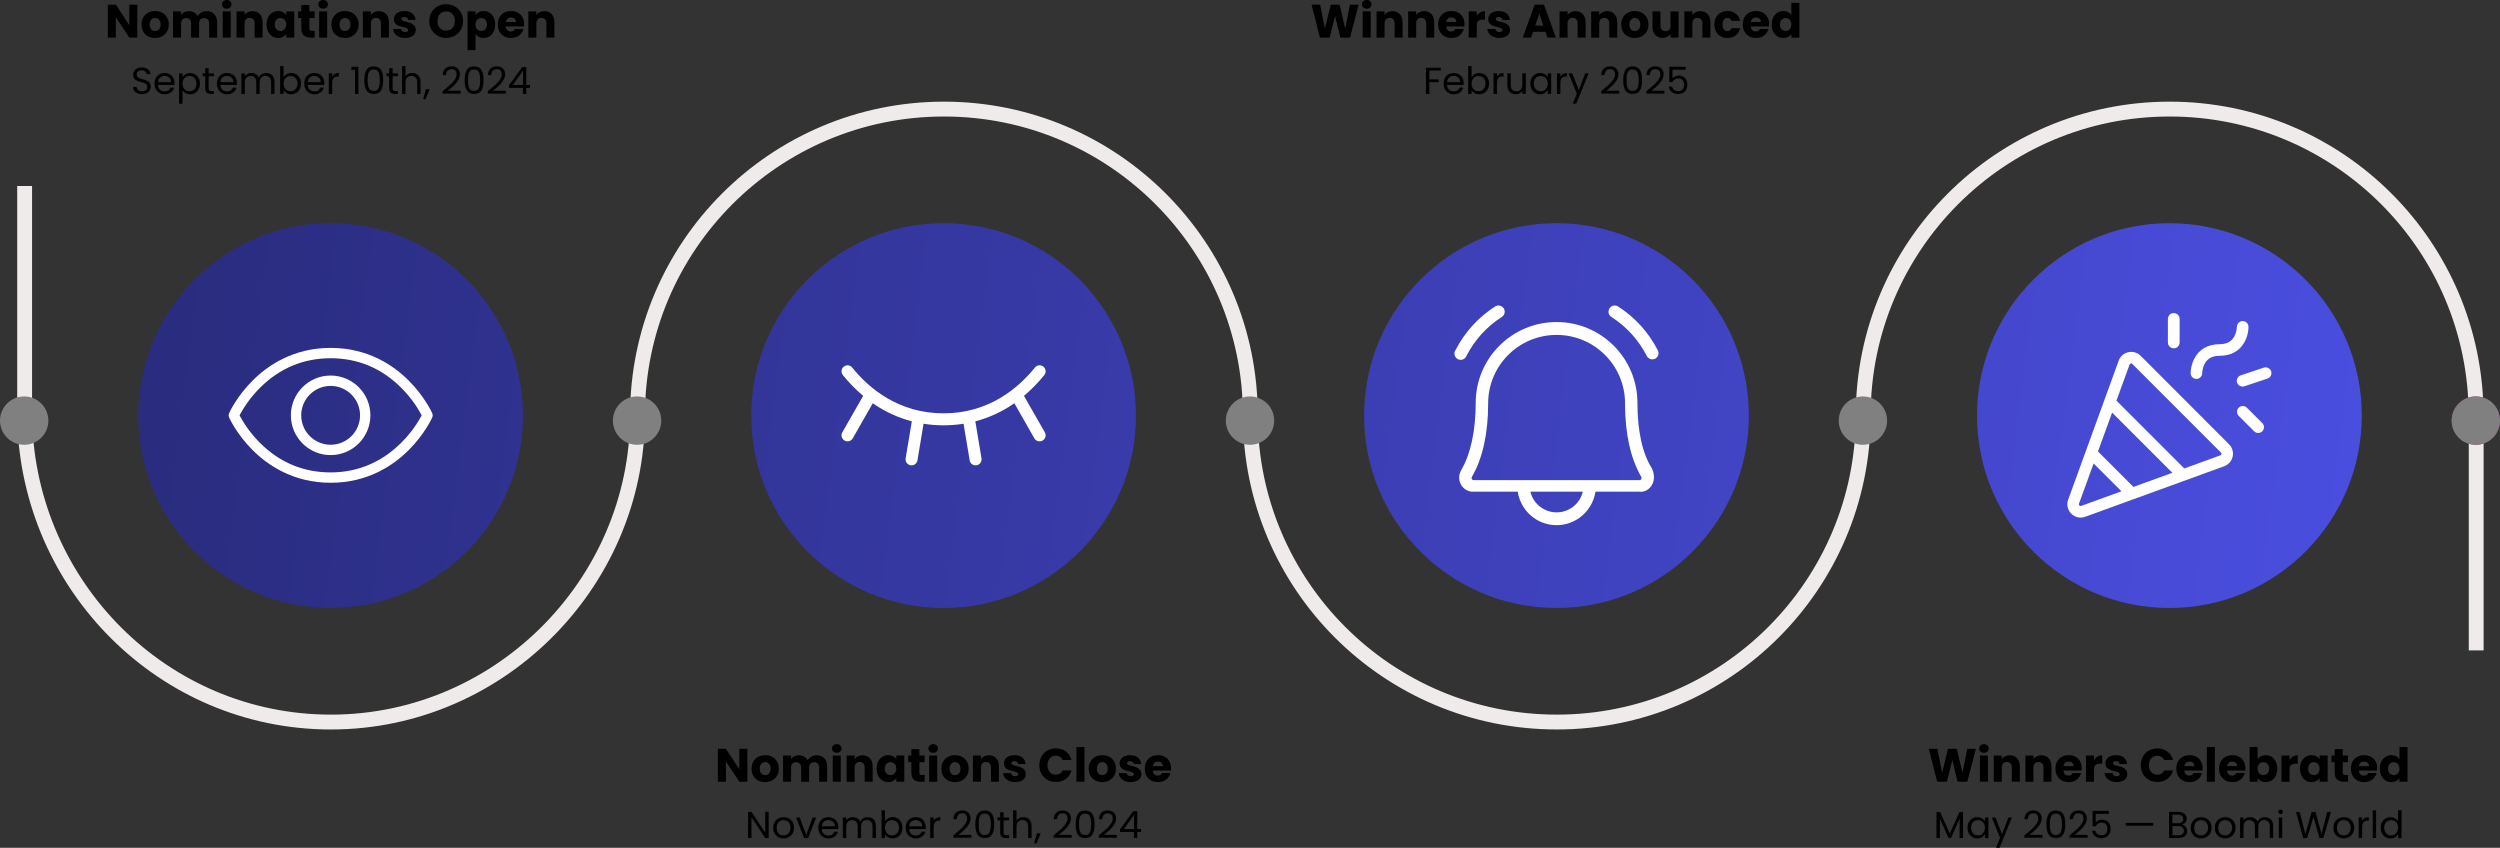
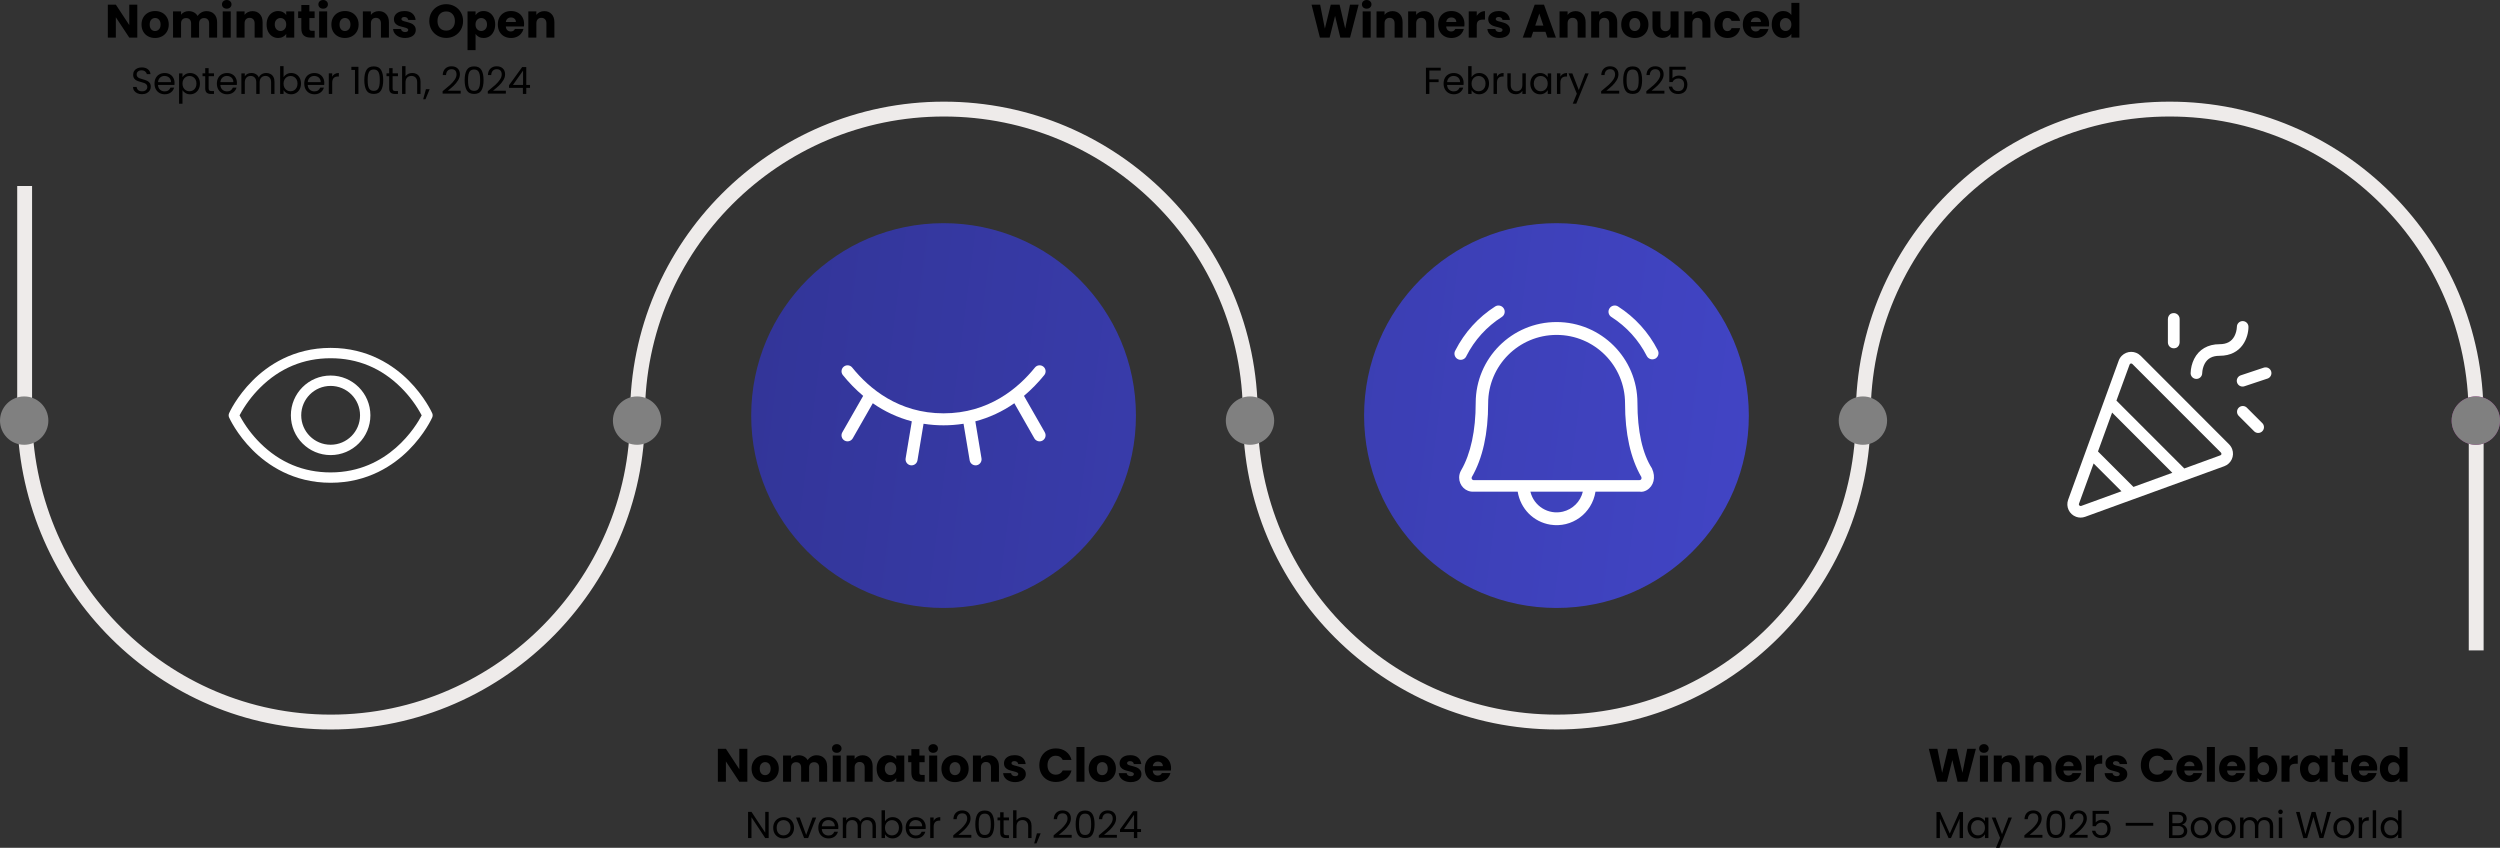
<svg xmlns="http://www.w3.org/2000/svg" xmlns:xlink="http://www.w3.org/1999/xlink" id="Layer_2" viewBox="0 0 1065 361.15">
  <rect x="0" y="0" width="1065" height="361.15" fill="#333333" stroke="none" />
  <defs>
    <style>
      .cls-1, .cls-2 {
        fill: none;
      }

      .cls-3 {
        fill: gray;
      }

      .cls-4 {
        fill: url(#linear-gradient-4);
      }

      .cls-5 {
        fill: url(#linear-gradient-3);
      }

      .cls-6 {
        fill: url(#linear-gradient-2);
      }

      .cls-7 {
        fill: url(#linear-gradient);
      }

      .cls-8 {
        fill: #fff;
      }

      .cls-2 {
        stroke: #eeebea;
        stroke-linejoin: round;
        stroke-width: 6.33px;
      }

      .cls-9 {
        fill: #a03291;
      }

      .cls-10 {
        clip-path: url(#clippath);
      }
    </style>
    <clipPath id="clippath">
      <rect class="cls-1" y="43.02" width="1065" height="268" />
    </clipPath>
    <linearGradient id="linear-gradient" x1="49.46" y1="883.02" x2="1040.54" y2="756.1" gradientTransform="translate(0 948.04) scale(1 -1)" gradientUnits="userSpaceOnUse">
      <stop offset="0" stop-color="#292b7c" />
      <stop offset="1" stop-color="#4b4fe2" />
    </linearGradient>
    <linearGradient id="linear-gradient-2" x1="45.26" y1="850.13" x2="1036.35" y2="723.21" xlink:href="#linear-gradient" />
    <linearGradient id="linear-gradient-3" x1="41.04" y1="817.24" x2="1032.13" y2="690.31" xlink:href="#linear-gradient" />
    <linearGradient id="linear-gradient-4" x1="36.83" y1="784.36" x2="1027.92" y2="657.43" xlink:href="#linear-gradient" />
  </defs>
  <g id="Layer_1-2" data-name="Layer_1">
    <path d="M58.49,16.02h-3.42l-5.72-8.66v8.66h-3.42V1.98h3.42l5.72,8.7V1.98h3.42v14.04ZM66.05,16.18c-1.09,0-2.08-.23-2.96-.7-.87-.47-1.55-1.13-2.06-2-.49-.87-.74-1.88-.74-3.04s.25-2.15.76-3.02c.51-.88,1.2-1.55,2.08-2.02.88-.47,1.87-.7,2.96-.7s2.08.23,2.96.7c.88.47,1.57,1.14,2.08,2.02.51.87.76,1.87.76,3.02s-.26,2.16-.78,3.04c-.51.87-1.21,1.53-2.1,2-.88.47-1.87.7-2.96.7ZM66.05,13.22c.65,0,1.21-.24,1.66-.72.47-.48.7-1.17.7-2.06s-.23-1.58-.68-2.06c-.44-.48-.99-.72-1.64-.72s-1.22.24-1.66.72c-.44.47-.66,1.15-.66,2.06s.21,1.58.64,2.06c.44.48.99.72,1.64.72ZM87.95,4.74c1.39,0,2.49.42,3.3,1.26.83.84,1.24,2.01,1.24,3.5v6.52h-3.4v-6.06c0-.72-.19-1.27-.58-1.66-.37-.4-.89-.6-1.56-.6s-1.19.2-1.58.6c-.37.39-.56.94-.56,1.66v6.06h-3.4v-6.06c0-.72-.19-1.27-.58-1.66-.37-.4-.89-.6-1.56-.6s-1.19.2-1.58.6c-.37.39-.56.94-.56,1.66v6.06h-3.42V4.86h3.42v1.4c.35-.47.8-.83,1.36-1.1.56-.28,1.19-.42,1.9-.42.84,0,1.59.18,2.24.54.67.36,1.19.87,1.56,1.54.39-.61.91-1.11,1.58-1.5.67-.39,1.39-.58,2.18-.58ZM96.6,3.7c-.6,0-1.09-.17-1.48-.52-.37-.36-.56-.8-.56-1.32s.19-.97.56-1.32c.39-.36.88-.54,1.48-.54s1.07.18,1.44.54c.39.35.58.79.58,1.32s-.19.96-.58,1.32c-.37.35-.85.52-1.44.52ZM98.3,4.86v11.16h-3.42V4.86h3.42ZM107.57,4.74c1.31,0,2.35.43,3.12,1.28.79.84,1.18,2,1.18,3.48v6.52h-3.4v-6.06c0-.75-.19-1.33-.58-1.74-.39-.41-.91-.62-1.56-.62s-1.17.21-1.56.62c-.39.41-.58.99-.58,1.74v6.06h-3.42V4.86h3.42v1.48c.35-.49.81-.88,1.4-1.16.59-.29,1.25-.44,1.98-.44ZM113.57,10.42c0-1.15.21-2.15.64-3.02.44-.87,1.03-1.53,1.78-2,.75-.47,1.58-.7,2.5-.7.79,0,1.47.16,2.06.48.6.32,1.06.74,1.38,1.26v-1.58h3.42v11.16h-3.42v-1.58c-.33.52-.8.94-1.4,1.26-.59.32-1.27.48-2.06.48-.91,0-1.73-.23-2.48-.7-.75-.48-1.34-1.15-1.78-2.02-.43-.88-.64-1.89-.64-3.04ZM121.93,10.44c0-.85-.24-1.53-.72-2.02-.47-.49-1.04-.74-1.72-.74s-1.26.25-1.74.74c-.47.48-.7,1.15-.7,2s.23,1.53.7,2.04c.48.49,1.06.74,1.74.74s1.25-.25,1.72-.74c.48-.49.72-1.17.72-2.02ZM134.05,13.12v2.9h-1.74c-1.24,0-2.21-.3-2.9-.9-.69-.61-1.04-1.61-1.04-2.98v-4.44h-1.36v-2.84h1.36v-2.72h3.42v2.72h2.24v2.84h-2.24v4.48c0,.33.08.57.24.72.16.15.43.22.8.22h1.22ZM137.67,3.7c-.6,0-1.09-.17-1.48-.52-.37-.36-.56-.8-.56-1.32s.19-.97.56-1.32c.39-.36.88-.54,1.48-.54s1.07.18,1.44.54c.39.35.58.79.58,1.32s-.19.96-.58,1.32c-.37.35-.85.52-1.44.52ZM139.37,4.86v11.16h-3.42V4.86h3.42ZM146.93,16.18c-1.09,0-2.08-.23-2.96-.7-.87-.47-1.55-1.13-2.06-2-.49-.87-.74-1.88-.74-3.04s.25-2.15.76-3.02c.51-.88,1.2-1.55,2.08-2.02.88-.47,1.87-.7,2.96-.7s2.08.23,2.96.7c.88.47,1.57,1.14,2.08,2.02.51.87.76,1.87.76,3.02s-.26,2.16-.78,3.04c-.51.87-1.21,1.53-2.1,2-.88.47-1.87.7-2.96.7ZM146.93,13.22c.65,0,1.21-.24,1.66-.72.47-.48.7-1.17.7-2.06s-.23-1.58-.68-2.06c-.44-.48-.99-.72-1.64-.72s-1.22.24-1.66.72c-.44.47-.66,1.15-.66,2.06s.21,1.58.64,2.06c.44.48.99.72,1.64.72ZM161.38,4.74c1.31,0,2.35.43,3.12,1.28.79.84,1.18,2,1.18,3.48v6.52h-3.4v-6.06c0-.75-.19-1.33-.58-1.74-.39-.41-.91-.62-1.56-.62s-1.17.21-1.56.62c-.39.41-.58.99-.58,1.74v6.06h-3.42V4.86h3.42v1.48c.35-.49.81-.88,1.4-1.16.59-.29,1.25-.44,1.98-.44ZM172.6,16.18c-.97,0-1.84-.17-2.6-.5-.76-.33-1.36-.79-1.8-1.36-.44-.59-.69-1.24-.74-1.96h3.38c.04.39.22.7.54.94.32.24.71.36,1.18.36.43,0,.75-.08.98-.24.24-.17.36-.39.36-.66,0-.32-.17-.55-.5-.7-.33-.16-.87-.33-1.62-.52-.8-.19-1.47-.38-2-.58-.53-.21-.99-.54-1.38-.98-.39-.45-.58-1.06-.58-1.82,0-.64.17-1.22.52-1.74.36-.53.88-.95,1.56-1.26.69-.31,1.51-.46,2.46-.46,1.4,0,2.5.35,3.3,1.04.81.69,1.28,1.61,1.4,2.76h-3.16c-.05-.39-.23-.69-.52-.92-.28-.23-.65-.34-1.12-.34-.4,0-.71.08-.92.24-.21.15-.32.35-.32.62,0,.32.17.56.5.72.35.16.88.32,1.6.48.83.21,1.5.43,2.02.64.52.2.97.53,1.36,1,.4.45.61,1.07.62,1.84,0,.65-.19,1.24-.56,1.76-.36.51-.89.91-1.58,1.2-.68.29-1.47.44-2.38.44ZM190.09,16.16c-1.32,0-2.53-.31-3.64-.92-1.09-.61-1.97-1.47-2.62-2.56-.64-1.11-.96-2.35-.96-3.72s.32-2.61.96-3.7c.65-1.09,1.53-1.95,2.62-2.56,1.11-.61,2.32-.92,3.64-.92s2.53.31,3.62.92c1.11.61,1.97,1.47,2.6,2.56.64,1.09.96,2.33.96,3.7s-.32,2.61-.96,3.72c-.64,1.09-1.51,1.95-2.6,2.56-1.09.61-2.3.92-3.62.92ZM190.09,13.04c1.12,0,2.01-.37,2.68-1.12.68-.75,1.02-1.73,1.02-2.96s-.34-2.23-1.02-2.96c-.67-.75-1.56-1.12-2.68-1.12s-2.04.37-2.72,1.1c-.67.73-1,1.73-1,2.98s.33,2.23,1,2.98c.68.73,1.59,1.1,2.72,1.1ZM202.59,6.44c.33-.52.79-.94,1.38-1.26.59-.32,1.27-.48,2.06-.48.92,0,1.75.23,2.5.7.75.47,1.33,1.13,1.76,2,.44.87.66,1.87.66,3.02s-.22,2.16-.66,3.04c-.43.87-1.01,1.54-1.76,2.02-.75.47-1.58.7-2.5.7-.77,0-1.46-.16-2.06-.48-.59-.32-1.05-.73-1.38-1.24v6.88h-3.42V4.86h3.42v1.58ZM207.47,10.42c0-.85-.24-1.52-.72-2-.47-.49-1.05-.74-1.74-.74s-1.26.25-1.74.74c-.47.49-.7,1.17-.7,2.02s.23,1.53.7,2.02c.48.49,1.06.74,1.74.74s1.26-.25,1.74-.74c.48-.51.72-1.19.72-2.04ZM223.27,10.26c0,.32-.02.65-.06,1h-7.74c.05.69.27,1.23.66,1.6.4.36.89.54,1.46.54.85,0,1.45-.36,1.78-1.08h3.64c-.19.73-.53,1.39-1.02,1.98-.48.59-1.09,1.05-1.82,1.38-.73.33-1.55.5-2.46.5-1.09,0-2.07-.23-2.92-.7-.85-.47-1.52-1.13-2-2-.48-.87-.72-1.88-.72-3.04s.23-2.17.7-3.04c.48-.87,1.15-1.53,2-2,.85-.47,1.83-.7,2.94-.7s2.04.23,2.88.68c.84.45,1.49,1.1,1.96,1.94.48.84.72,1.82.72,2.94ZM219.77,9.36c0-.59-.2-1.05-.6-1.4s-.9-.52-1.5-.52-1.06.17-1.46.5c-.39.33-.63.81-.72,1.42h4.28ZM231.87,4.74c1.31,0,2.35.43,3.12,1.28.79.84,1.18,2,1.18,3.48v6.52h-3.4v-6.06c0-.75-.19-1.33-.58-1.74-.39-.41-.91-.62-1.56-.62s-1.17.21-1.56.62c-.39.41-.58.99-.58,1.74v6.06h-3.42V4.86h3.42v1.48c.35-.49.81-.88,1.4-1.16.59-.29,1.25-.44,1.98-.44ZM60.51,40.13c-.74,0-1.4-.13-1.98-.38-.58-.27-1.03-.63-1.36-1.09-.33-.47-.5-1.01-.51-1.62h1.55c.05.52.27.96.64,1.33.38.35.94.53,1.66.53s1.24-.17,1.63-.51c.41-.35.61-.8.61-1.34,0-.43-.12-.77-.35-1.04-.23-.27-.53-.47-.88-.61-.35-.14-.83-.29-1.42-.45-.74-.19-1.33-.38-1.78-.58-.44-.19-.82-.49-1.14-.9-.31-.42-.46-.97-.46-1.66,0-.61.15-1.15.46-1.62.31-.47.74-.83,1.3-1.09.57-.26,1.21-.38,1.94-.38,1.05,0,1.9.26,2.56.78.67.52,1.05,1.22,1.14,2.08h-1.6c-.05-.43-.28-.8-.67-1.12-.39-.33-.92-.5-1.57-.5-.61,0-1.1.16-1.49.48-.38.31-.58.75-.58,1.31,0,.4.11.74.34.99.24.26.52.45.85.59.34.13.82.28,1.42.45.74.2,1.33.4,1.78.61.45.19.83.5,1.15.91.32.4.48.96.48,1.66,0,.54-.14,1.06-.43,1.54s-.71.87-1.28,1.17c-.57.3-1.23.45-2,.45ZM74.36,35.3c0,.28-.02.57-.05.88h-7.01c.05.86.35,1.54.88,2.03.54.48,1.2.72,1.97.72.63,0,1.15-.14,1.57-.43.43-.3.72-.69.9-1.18h1.57c-.24.84-.7,1.53-1.41,2.06-.7.52-1.58.78-2.62.78-.83,0-1.58-.19-2.24-.56-.65-.37-1.16-.9-1.54-1.58-.37-.69-.56-1.49-.56-2.4s.18-1.7.54-2.38c.36-.68.87-1.21,1.52-1.57.66-.37,1.42-.56,2.27-.56s1.57.18,2.21.54c.64.36,1.13.86,1.47,1.5.35.63.53,1.34.53,2.14ZM72.86,35c0-.55-.12-1.03-.37-1.42-.25-.4-.58-.71-1.01-.91-.42-.21-.88-.32-1.39-.32-.74,0-1.37.23-1.89.7-.51.47-.81,1.12-.88,1.95h5.54ZM77.74,32.87c.29-.5.71-.92,1.28-1.25.58-.34,1.24-.51,2-.51s1.48.19,2.11.56c.64.37,1.14.9,1.5,1.58.36.67.54,1.46.54,2.35s-.18,1.68-.54,2.37c-.36.69-.86,1.23-1.5,1.62-.63.38-1.33.58-2.11.58s-1.41-.16-1.98-.5c-.57-.34-1-.76-1.3-1.26v5.78h-1.46v-12.93h1.46v1.62ZM83.69,35.6c0-.66-.13-1.24-.4-1.73-.27-.49-.63-.86-1.09-1.12-.45-.26-.94-.38-1.49-.38s-1.03.13-1.49.4c-.45.26-.81.63-1.09,1.14-.27.49-.4,1.06-.4,1.71s.13,1.24.4,1.74c.28.49.64.87,1.09,1.14.46.26.95.38,1.49.38s1.04-.13,1.49-.38c.46-.27.82-.64,1.09-1.14.27-.5.4-1.09.4-1.76ZM88.88,32.45v5.17c0,.43.09.73.27.91.18.17.5.26.94.26h1.07v1.23h-1.31c-.81,0-1.42-.19-1.82-.56-.4-.37-.61-.99-.61-1.84v-5.17h-1.14v-1.2h1.14v-2.21h1.46v2.21h2.29v1.2h-2.29ZM100.93,35.3c0,.28-.02.57-.05.88h-7.01c.05.86.35,1.54.88,2.03.54.48,1.2.72,1.97.72.63,0,1.15-.14,1.57-.43.43-.3.73-.69.9-1.18h1.57c-.23.84-.7,1.53-1.41,2.06-.7.52-1.58.78-2.62.78-.83,0-1.58-.19-2.24-.56-.65-.37-1.16-.9-1.54-1.58-.37-.69-.56-1.49-.56-2.4s.18-1.7.54-2.38c.36-.68.87-1.21,1.52-1.57.66-.37,1.42-.56,2.27-.56s1.57.18,2.21.54c.64.36,1.13.86,1.47,1.5.35.63.53,1.34.53,2.14ZM99.42,35c0-.55-.12-1.03-.37-1.42-.24-.4-.58-.71-1.01-.91-.42-.21-.88-.32-1.39-.32-.74,0-1.37.23-1.89.7-.51.47-.8,1.12-.88,1.95h5.54ZM113.39,31.09c.68,0,1.29.14,1.82.43.53.28.96.7,1.26,1.26.31.56.46,1.25.46,2.06v5.17h-1.44v-4.96c0-.88-.22-1.54-.66-2-.43-.47-1.01-.7-1.74-.7s-1.36.24-1.81.74c-.45.48-.67,1.18-.67,2.1v4.83h-1.44v-4.96c0-.88-.22-1.54-.66-2-.43-.47-1.01-.7-1.74-.7s-1.36.24-1.81.74c-.45.48-.67,1.18-.67,2.1v4.83h-1.46v-8.77h1.46v1.26c.29-.46.67-.81,1.15-1.06.49-.24,1.03-.37,1.62-.37.74,0,1.39.16,1.95.5.57.33.99.82,1.26,1.46.25-.62.65-1.1,1.22-1.44.57-.34,1.19-.51,1.89-.51ZM120.79,32.88c.3-.52.74-.95,1.31-1.28.58-.33,1.23-.5,1.97-.5.79,0,1.5.19,2.13.56.63.37,1.12.9,1.49,1.58.36.67.54,1.46.54,2.35s-.18,1.68-.54,2.37c-.36.69-.86,1.23-1.5,1.62-.63.38-1.33.58-2.11.58s-1.42-.16-2-.5c-.57-.33-.99-.75-1.28-1.26v1.62h-1.46v-11.84h1.46v4.7ZM126.74,35.6c0-.66-.13-1.24-.4-1.73-.27-.49-.63-.86-1.09-1.12-.45-.26-.94-.38-1.49-.38s-1.03.13-1.49.4c-.45.26-.81.63-1.09,1.14-.27.49-.4,1.06-.4,1.71s.13,1.24.4,1.74c.28.49.64.87,1.09,1.14.46.26.95.38,1.49.38s1.04-.13,1.49-.38c.46-.27.82-.64,1.09-1.14.27-.5.4-1.09.4-1.76ZM138.15,35.3c0,.28-.02.57-.05.88h-7.01c.05.86.35,1.54.88,2.03.54.48,1.2.72,1.97.72.63,0,1.15-.14,1.57-.43.43-.3.73-.69.9-1.18h1.57c-.24.84-.7,1.53-1.41,2.06-.7.52-1.58.78-2.62.78-.83,0-1.58-.19-2.24-.56-.65-.37-1.16-.9-1.54-1.58-.37-.69-.56-1.49-.56-2.4s.18-1.7.54-2.38c.36-.68.87-1.21,1.52-1.57.66-.37,1.42-.56,2.27-.56s1.57.18,2.21.54c.64.36,1.13.86,1.47,1.5.35.63.53,1.34.53,2.14ZM136.64,35c0-.55-.12-1.03-.37-1.42-.24-.4-.58-.71-1.01-.91-.42-.21-.88-.32-1.39-.32-.74,0-1.36.23-1.89.7-.51.47-.8,1.12-.88,1.95h5.54ZM141.52,32.68c.26-.5.62-.89,1.09-1.17.48-.28,1.06-.42,1.74-.42v1.5h-.38c-1.63,0-2.45.88-2.45,2.66v4.77h-1.46v-8.77h1.46v1.42ZM149.68,29.78v-1.33h3.01v11.57h-1.47v-10.24h-1.54ZM155.19,34.12c0-1.83.3-3.26.9-4.29.6-1.04,1.64-1.55,3.14-1.55s2.52.52,3.12,1.55c.6,1.02.9,2.45.9,4.29s-.3,3.32-.9,4.35c-.6,1.04-1.64,1.55-3.12,1.55s-2.54-.52-3.14-1.55c-.6-1.04-.9-2.49-.9-4.35ZM161.79,34.12c0-.93-.06-1.71-.19-2.35-.12-.65-.37-1.17-.75-1.57-.37-.39-.92-.59-1.63-.59s-1.28.2-1.66.59c-.37.4-.62.92-.75,1.57-.12.64-.18,1.42-.18,2.35s.06,1.76.18,2.42c.13.65.38,1.17.75,1.57.38.4.94.59,1.66.59s1.26-.2,1.63-.59c.38-.4.63-.92.75-1.57.13-.65.19-1.46.19-2.42ZM167.25,32.45v5.17c0,.43.09.73.27.91.18.17.5.26.94.26h1.07v1.23h-1.31c-.81,0-1.42-.19-1.82-.56-.4-.37-.61-.99-.61-1.84v-5.17h-1.14v-1.2h1.14v-2.21h1.46v2.21h2.29v1.2h-2.29ZM175.65,31.09c.66,0,1.26.14,1.79.43.53.28.95.7,1.25,1.26.31.56.46,1.25.46,2.06v5.17h-1.44v-4.96c0-.88-.22-1.54-.66-2-.44-.47-1.03-.7-1.79-.7s-1.38.24-1.84.72c-.45.48-.67,1.18-.67,2.1v4.85h-1.46v-11.84h1.46v4.32c.29-.45.68-.79,1.18-1.04.51-.24,1.08-.37,1.71-.37ZM183.04,38l-1.79,4.3h-.98l1.17-4.3h1.6ZM188.56,38.85c1.35-1.09,2.42-1.98,3.18-2.67.77-.7,1.41-1.43,1.94-2.19.53-.77.8-1.52.8-2.26,0-.69-.17-1.24-.51-1.63-.33-.4-.87-.61-1.62-.61s-1.29.23-1.7.69c-.39.45-.61,1.05-.64,1.81h-1.41c.04-1.2.41-2.12,1.09-2.77.68-.65,1.56-.98,2.64-.98s1.97.3,2.61.91c.65.61.98,1.44.98,2.51,0,.89-.27,1.75-.8,2.59-.52.83-1.12,1.57-1.79,2.21-.67.63-1.53,1.37-2.58,2.21h5.5v1.22h-7.7v-1.04ZM197.94,34.12c0-1.83.3-3.26.9-4.29.6-1.04,1.64-1.55,3.14-1.55s2.52.52,3.12,1.55c.6,1.02.9,2.45.9,4.29s-.3,3.32-.9,4.35c-.6,1.04-1.64,1.55-3.12,1.55s-2.54-.52-3.14-1.55c-.6-1.04-.9-2.49-.9-4.35ZM204.54,34.12c0-.93-.06-1.71-.19-2.35-.12-.65-.37-1.17-.75-1.57-.37-.39-.92-.59-1.63-.59s-1.28.2-1.66.59c-.37.4-.62.92-.75,1.57-.12.64-.18,1.42-.18,2.35s.06,1.76.18,2.42c.13.65.38,1.17.75,1.57.38.4.94.59,1.66.59s1.26-.2,1.63-.59c.38-.4.63-.92.75-1.57.13-.65.19-1.46.19-2.42ZM207.81,38.85c1.35-1.09,2.42-1.98,3.18-2.67.77-.7,1.41-1.43,1.94-2.19.53-.77.8-1.52.8-2.26,0-.69-.17-1.24-.51-1.63-.33-.4-.87-.61-1.62-.61s-1.29.23-1.7.69c-.39.45-.61,1.05-.64,1.81h-1.41c.04-1.2.41-2.12,1.09-2.77.68-.65,1.56-.98,2.64-.98s1.97.3,2.61.91c.65.61.98,1.44.98,2.51,0,.89-.27,1.75-.8,2.59-.52.83-1.12,1.57-1.79,2.21-.67.63-1.53,1.37-2.58,2.21h5.5v1.22h-7.7v-1.04ZM216.83,37.44v-1.1l5.62-7.78h1.74v7.62h1.6v1.26h-1.6v2.58h-1.44v-2.58h-5.92ZM222.82,30.08l-4.3,6.1h4.3v-6.1Z" />
    <path d="M578.78,1.98l-3.66,14.04h-4.14l-2.24-9.24-2.32,9.24h-4.14l-3.56-14.04h3.66l2.02,10.22,2.5-10.22h3.76l2.4,10.22,2.04-10.22h3.68ZM582.22,3.7c-.6,0-1.09-.17-1.48-.52-.37-.36-.56-.8-.56-1.32s.19-.97.56-1.32c.39-.36.88-.54,1.48-.54s1.07.18,1.44.54c.39.35.58.79.58,1.32s-.19.96-.58,1.32c-.37.35-.85.52-1.44.52ZM583.92,4.86v11.16h-3.42V4.86h3.42ZM593.2,4.74c1.31,0,2.35.43,3.12,1.28.79.84,1.18,2,1.18,3.48v6.52h-3.4v-6.06c0-.75-.19-1.33-.58-1.74-.39-.41-.91-.62-1.56-.62s-1.17.21-1.56.62c-.39.41-.58.99-.58,1.74v6.06h-3.42V4.86h3.42v1.48c.35-.49.81-.88,1.4-1.16.59-.29,1.25-.44,1.98-.44ZM606.67,4.74c1.31,0,2.35.43,3.12,1.28.79.84,1.18,2,1.18,3.48v6.52h-3.4v-6.06c0-.75-.19-1.33-.58-1.74-.39-.41-.91-.62-1.56-.62s-1.17.21-1.56.62c-.39.41-.58.99-.58,1.74v6.06h-3.42V4.86h3.42v1.48c.35-.49.81-.88,1.4-1.16.59-.29,1.25-.44,1.98-.44ZM623.87,10.26c0,.32-.02.65-.06,1h-7.74c.05.69.27,1.23.66,1.6.4.36.89.54,1.46.54.85,0,1.45-.36,1.78-1.08h3.64c-.19.73-.53,1.39-1.02,1.98-.48.59-1.09,1.05-1.82,1.38-.73.33-1.55.5-2.46.5-1.09,0-2.07-.23-2.92-.7-.85-.47-1.52-1.13-2-2-.48-.87-.72-1.88-.72-3.04s.23-2.17.7-3.04c.48-.87,1.15-1.53,2-2,.85-.47,1.83-.7,2.94-.7s2.04.23,2.88.68c.84.45,1.49,1.1,1.96,1.94.48.84.72,1.82.72,2.94ZM620.37,9.36c0-.59-.2-1.05-.6-1.4s-.9-.52-1.5-.52-1.06.17-1.46.5c-.39.33-.63.81-.72,1.42h4.28ZM629.1,6.72c.4-.61.9-1.09,1.5-1.44.6-.36,1.27-.54,2-.54v3.62h-.94c-.85,0-1.49.19-1.92.56-.43.36-.64,1-.64,1.92v5.18h-3.42V4.86h3.42v1.86ZM638.77,16.18c-.97,0-1.84-.17-2.6-.5-.76-.33-1.36-.79-1.8-1.36-.44-.59-.69-1.24-.74-1.96h3.38c.04.39.22.7.54.94s.71.36,1.18.36c.43,0,.75-.08.98-.24.24-.17.36-.39.36-.66,0-.32-.17-.55-.5-.7-.33-.16-.87-.33-1.62-.52-.8-.19-1.47-.38-2-.58-.53-.21-.99-.54-1.38-.98-.39-.45-.58-1.06-.58-1.82,0-.64.17-1.22.52-1.74.36-.53.88-.95,1.56-1.26.69-.31,1.51-.46,2.46-.46,1.4,0,2.5.35,3.3,1.04.81.69,1.28,1.61,1.4,2.76h-3.16c-.05-.39-.23-.69-.52-.92-.28-.23-.65-.34-1.12-.34-.4,0-.71.08-.92.24-.21.15-.32.35-.32.62,0,.32.17.56.5.72.35.16.88.32,1.6.48.83.21,1.5.43,2.02.64.52.2.97.53,1.36,1,.4.45.61,1.07.62,1.84,0,.65-.19,1.24-.56,1.76-.36.51-.89.91-1.58,1.2-.68.29-1.47.44-2.38.44ZM658.36,13.54h-5.24l-.84,2.48h-3.58l5.08-14.04h3.96l5.08,14.04h-3.62l-.84-2.48ZM657.48,10.9l-1.74-5.14-1.72,5.14h3.46ZM671.17,4.74c1.31,0,2.35.43,3.12,1.28.79.84,1.18,2,1.18,3.48v6.52h-3.4v-6.06c0-.75-.19-1.33-.58-1.74-.39-.41-.91-.62-1.56-.62s-1.17.21-1.56.62c-.39.41-.58.99-.58,1.74v6.06h-3.42V4.86h3.42v1.48c.35-.49.81-.88,1.4-1.16.59-.29,1.25-.44,1.98-.44ZM684.64,4.74c1.31,0,2.35.43,3.12,1.28.79.84,1.18,2,1.18,3.48v6.52h-3.4v-6.06c0-.75-.19-1.33-.58-1.74-.39-.41-.91-.62-1.56-.62s-1.17.21-1.56.62c-.39.41-.58.99-.58,1.74v6.06h-3.42V4.86h3.42v1.48c.35-.49.81-.88,1.4-1.16.59-.29,1.25-.44,1.98-.44ZM696.4,16.18c-1.09,0-2.08-.23-2.96-.7-.87-.47-1.55-1.13-2.06-2-.49-.87-.74-1.88-.74-3.04s.25-2.15.76-3.02c.51-.88,1.2-1.55,2.08-2.02.88-.47,1.87-.7,2.96-.7s2.08.23,2.96.7c.88.47,1.57,1.14,2.08,2.02.51.87.76,1.87.76,3.02s-.26,2.16-.78,3.04c-.51.87-1.21,1.53-2.1,2-.88.47-1.87.7-2.96.7ZM696.4,13.22c.65,0,1.21-.24,1.66-.72.47-.48.7-1.17.7-2.06s-.23-1.58-.68-2.06c-.44-.48-.99-.72-1.64-.72s-1.22.24-1.66.72c-.44.47-.66,1.15-.66,2.06s.21,1.58.64,2.06c.44.48.99.72,1.64.72ZM715.07,4.86v11.16h-3.42v-1.52c-.35.49-.82.89-1.42,1.2-.59.29-1.24.44-1.96.44-.85,0-1.61-.19-2.26-.56-.65-.39-1.16-.94-1.52-1.66-.36-.72-.54-1.57-.54-2.54v-6.52h3.4v6.06c0,.75.19,1.33.58,1.74.39.41.91.62,1.56.62s1.19-.21,1.58-.62c.39-.41.58-.99.58-1.74v-6.06h3.42ZM724.33,4.74c1.31,0,2.35.43,3.12,1.28.79.84,1.18,2,1.18,3.48v6.52h-3.4v-6.06c0-.75-.19-1.33-.58-1.74-.39-.41-.91-.62-1.56-.62s-1.17.21-1.56.62c-.39.41-.58.99-.58,1.74v6.06h-3.42V4.86h3.42v1.48c.35-.49.81-.88,1.4-1.16.59-.29,1.25-.44,1.98-.44ZM730.33,10.44c0-1.16.23-2.17.7-3.04.48-.87,1.14-1.53,1.98-2,.85-.47,1.83-.7,2.92-.7,1.4,0,2.57.37,3.5,1.1.95.73,1.57,1.77,1.86,3.1h-3.64c-.31-.85-.9-1.28-1.78-1.28-.63,0-1.13.25-1.5.74-.37.48-.56,1.17-.56,2.08s.19,1.61.56,2.1c.37.48.87.72,1.5.72.88,0,1.47-.43,1.78-1.28h3.64c-.29,1.31-.91,2.33-1.86,3.08-.95.75-2.11,1.12-3.5,1.12-1.09,0-2.07-.23-2.92-.7-.84-.47-1.5-1.13-1.98-2-.47-.87-.7-1.88-.7-3.04ZM753.64,10.26c0,.32-.02.65-.06,1h-7.74c.05.69.27,1.23.66,1.6.4.36.89.54,1.46.54.85,0,1.45-.36,1.78-1.08h3.64c-.19.73-.53,1.39-1.02,1.98-.48.59-1.09,1.05-1.82,1.38-.73.33-1.55.5-2.46.5-1.09,0-2.07-.23-2.92-.7-.85-.47-1.52-1.13-2-2-.48-.87-.72-1.88-.72-3.04s.23-2.17.7-3.04c.48-.87,1.15-1.53,2-2,.85-.47,1.83-.7,2.94-.7s2.04.23,2.88.68c.84.45,1.49,1.1,1.96,1.94.48.84.72,1.82.72,2.94ZM750.14,9.36c0-.59-.2-1.05-.6-1.4-.4-.35-.9-.52-1.5-.52s-1.06.17-1.46.5c-.39.33-.63.81-.72,1.42h4.28ZM754.76,10.42c0-1.15.21-2.15.64-3.02.44-.87,1.03-1.53,1.78-2,.75-.47,1.58-.7,2.5-.7.73,0,1.4.15,2,.46.61.31,1.09.72,1.44,1.24V1.22h3.42v14.8h-3.42v-1.6c-.32.53-.78.96-1.38,1.28-.59.32-1.27.48-2.06.48-.92,0-1.75-.23-2.5-.7-.75-.48-1.34-1.15-1.78-2.02-.43-.88-.64-1.89-.64-3.04ZM763.12,10.44c0-.85-.24-1.53-.72-2.02-.47-.49-1.04-.74-1.72-.74s-1.26.25-1.74.74c-.47.48-.7,1.15-.7,2s.23,1.53.7,2.04c.48.49,1.06.74,1.74.74s1.25-.25,1.72-.74c.48-.49.72-1.17.72-2.02ZM613.76,28.87v1.18h-4.85v3.76h3.94v1.18h-3.94v5.02h-1.46v-11.15h6.3ZM623.51,35.3c0,.28-.02.57-.05.88h-7.01c.05.86.35,1.54.88,2.03.54.48,1.2.72,1.97.72.63,0,1.15-.14,1.57-.43.43-.3.73-.69.9-1.18h1.57c-.23.84-.7,1.53-1.41,2.06-.7.52-1.58.78-2.62.78-.83,0-1.58-.19-2.24-.56-.65-.37-1.16-.9-1.54-1.58-.37-.69-.56-1.49-.56-2.4s.18-1.7.54-2.38c.36-.68.87-1.21,1.52-1.57.66-.37,1.42-.56,2.27-.56s1.57.18,2.21.54c.64.36,1.13.86,1.47,1.5.35.63.53,1.34.53,2.14ZM622.01,35c0-.55-.12-1.03-.37-1.42-.24-.4-.58-.71-1.01-.91-.42-.21-.88-.32-1.39-.32-.74,0-1.37.23-1.89.7-.51.47-.81,1.12-.88,1.95h5.54ZM626.89,32.88c.3-.52.74-.95,1.31-1.28s1.23-.5,1.97-.5c.79,0,1.5.19,2.13.56.63.37,1.12.9,1.49,1.58.36.67.54,1.46.54,2.35s-.18,1.68-.54,2.37c-.36.69-.86,1.23-1.5,1.62-.63.38-1.33.58-2.11.58s-1.42-.16-2-.5c-.57-.33-.99-.75-1.28-1.26v1.62h-1.46v-11.84h1.46v4.7ZM632.84,35.6c0-.66-.13-1.24-.4-1.73-.27-.49-.63-.86-1.09-1.12-.45-.26-.94-.38-1.49-.38s-1.03.13-1.49.4c-.45.26-.81.63-1.09,1.14-.27.49-.4,1.06-.4,1.71s.13,1.24.4,1.74c.28.49.64.87,1.09,1.14.46.26.95.38,1.49.38s1.04-.13,1.49-.38c.46-.27.82-.64,1.09-1.14.27-.5.4-1.09.4-1.76ZM637.7,32.68c.26-.5.62-.89,1.09-1.17.48-.28,1.06-.42,1.74-.42v1.5h-.38c-1.63,0-2.45.88-2.45,2.66v4.77h-1.46v-8.77h1.46v1.42ZM649.99,31.25v8.77h-1.46v-1.3c-.28.45-.67.8-1.17,1.06-.49.25-1.03.37-1.63.37-.68,0-1.3-.14-1.84-.42-.54-.29-.98-.72-1.3-1.28-.31-.57-.46-1.25-.46-2.06v-5.14h1.44v4.94c0,.86.22,1.53.66,2,.44.46,1.04.69,1.79.69s1.39-.24,1.84-.72.67-1.18.67-2.1v-4.82h1.46ZM651.91,35.6c0-.9.18-1.68.54-2.35.36-.68.86-1.21,1.49-1.58.64-.37,1.35-.56,2.13-.56s1.43.17,2,.5c.57.33.99.75,1.26,1.25v-1.6h1.47v8.77h-1.47v-1.63c-.29.51-.72.94-1.3,1.28-.57.33-1.23.5-1.98.5s-1.48-.19-2.11-.58c-.63-.38-1.13-.92-1.49-1.62-.36-.69-.54-1.48-.54-2.37ZM659.33,35.62c0-.66-.13-1.24-.4-1.73-.27-.49-.63-.86-1.09-1.12-.45-.27-.94-.4-1.49-.4s-1.04.13-1.49.38c-.45.26-.81.63-1.07,1.12-.27.49-.4,1.07-.4,1.73s.13,1.26.4,1.76c.27.49.62.87,1.07,1.14.45.26.94.38,1.49.38s1.04-.13,1.49-.38c.46-.27.82-.64,1.09-1.14.27-.5.4-1.08.4-1.74ZM664.72,32.68c.26-.5.62-.89,1.09-1.17.48-.28,1.06-.42,1.74-.42v1.5h-.38c-1.63,0-2.45.88-2.45,2.66v4.77h-1.46v-8.77h1.46v1.42ZM676.78,31.25l-5.28,12.9h-1.5l1.73-4.22-3.54-8.67h1.62l2.75,7.1,2.72-7.1h1.5ZM682.1,38.85c1.36-1.09,2.42-1.98,3.18-2.67.77-.7,1.41-1.43,1.94-2.19.53-.77.8-1.52.8-2.26,0-.69-.17-1.24-.51-1.63-.33-.4-.87-.61-1.62-.61s-1.29.23-1.7.69c-.39.45-.61,1.05-.64,1.81h-1.41c.04-1.2.41-2.12,1.09-2.77.68-.65,1.56-.98,2.64-.98s1.97.3,2.61.91c.65.61.98,1.44.98,2.51,0,.89-.27,1.75-.8,2.59-.52.83-1.12,1.57-1.79,2.21-.67.63-1.53,1.37-2.58,2.21h5.5v1.22h-7.7v-1.04ZM691.48,34.12c0-1.83.3-3.26.9-4.29.6-1.04,1.64-1.55,3.14-1.55s2.52.52,3.12,1.55c.6,1.02.9,2.45.9,4.29s-.3,3.32-.9,4.35c-.6,1.04-1.64,1.55-3.12,1.55s-2.54-.52-3.14-1.55c-.6-1.04-.9-2.49-.9-4.35ZM698.08,34.12c0-.93-.06-1.71-.19-2.35-.12-.65-.37-1.17-.75-1.57-.37-.39-.92-.59-1.63-.59s-1.28.2-1.66.59c-.37.4-.62.92-.75,1.57-.12.64-.18,1.42-.18,2.35s.06,1.76.18,2.42c.13.65.38,1.17.75,1.57.38.4.94.59,1.66.59s1.26-.2,1.63-.59c.38-.4.64-.92.75-1.57.13-.65.19-1.46.19-2.42ZM701.35,38.85c1.36-1.09,2.42-1.98,3.18-2.67.77-.7,1.41-1.43,1.94-2.19.53-.77.8-1.52.8-2.26,0-.69-.17-1.24-.51-1.63-.33-.4-.87-.61-1.62-.61s-1.29.23-1.7.69c-.39.45-.61,1.05-.64,1.81h-1.41c.04-1.2.41-2.12,1.09-2.77.68-.65,1.56-.98,2.64-.98s1.97.3,2.61.91c.65.61.98,1.44.98,2.51,0,.89-.27,1.75-.8,2.59-.52.83-1.12,1.57-1.79,2.21-.67.63-1.53,1.37-2.58,2.21h5.5v1.22h-7.7v-1.04ZM718.1,29.72h-5.62v3.65c.25-.34.61-.62,1.09-.83.48-.22,1-.34,1.55-.34.89,0,1.61.19,2.16.56.55.36.95.84,1.18,1.42.25.58.37,1.19.37,1.84,0,.77-.14,1.46-.43,2.06-.29.61-.73,1.09-1.33,1.44-.59.35-1.32.53-2.19.53-1.12,0-2.03-.29-2.72-.86-.69-.58-1.11-1.34-1.26-2.3h1.42c.14.61.43,1.08.88,1.42.45.34,1.01.51,1.7.51.84,0,1.48-.25,1.9-.75.43-.51.64-1.18.64-2.02s-.21-1.47-.64-1.92c-.43-.46-1.06-.69-1.89-.69-.57,0-1.06.14-1.49.42-.42.27-.72.64-.91,1.1h-1.38v-6.53h6.96v1.28Z" />
    <path d="M318.37,333.02h-3.42l-5.72-8.66v8.66h-3.42v-14.04h3.42l5.72,8.7v-8.7h3.42v14.04ZM325.93,333.18c-1.09,0-2.08-.23-2.96-.7-.87-.47-1.55-1.13-2.06-2-.49-.87-.74-1.88-.74-3.04s.25-2.15.76-3.02c.51-.88,1.2-1.55,2.08-2.02.88-.47,1.87-.7,2.96-.7s2.08.23,2.96.7c.88.47,1.57,1.14,2.08,2.02.51.87.76,1.87.76,3.02s-.26,2.16-.78,3.04c-.51.87-1.21,1.53-2.1,2-.88.47-1.87.7-2.96.7ZM325.93,330.22c.65,0,1.21-.24,1.66-.72.47-.48.7-1.17.7-2.06s-.23-1.58-.68-2.06c-.44-.48-.99-.72-1.64-.72s-1.22.24-1.66.72c-.44.47-.66,1.15-.66,2.06s.21,1.58.64,2.06c.44.48.99.72,1.64.72ZM347.82,321.74c1.39,0,2.49.42,3.3,1.26.83.84,1.24,2.01,1.24,3.5v6.52h-3.4v-6.06c0-.72-.19-1.27-.58-1.66-.37-.4-.89-.6-1.56-.6s-1.19.2-1.58.6c-.37.39-.56.94-.56,1.66v6.06h-3.4v-6.06c0-.72-.19-1.27-.58-1.66-.37-.4-.89-.6-1.56-.6s-1.19.2-1.58.6c-.37.39-.56.94-.56,1.66v6.06h-3.42v-11.16h3.42v1.4c.35-.47.8-.83,1.36-1.1.56-.28,1.19-.42,1.9-.42.84,0,1.59.18,2.24.54.67.36,1.19.87,1.56,1.54.39-.61.91-1.11,1.58-1.5.67-.39,1.39-.58,2.18-.58ZM356.47,320.7c-.6,0-1.09-.17-1.48-.52-.37-.36-.56-.8-.56-1.32s.19-.97.56-1.32c.39-.36.88-.54,1.48-.54s1.07.18,1.44.54c.39.35.58.79.58,1.32s-.19.96-.58,1.32c-.37.35-.85.52-1.44.52ZM358.17,321.86v11.16h-3.42v-11.16h3.42ZM367.45,321.74c1.31,0,2.35.43,3.12,1.28.79.84,1.18,2,1.18,3.48v6.52h-3.4v-6.06c0-.75-.19-1.33-.58-1.74-.39-.41-.91-.62-1.56-.62s-1.17.21-1.56.62c-.39.41-.58.99-.58,1.74v6.06h-3.42v-11.16h3.42v1.48c.35-.49.81-.88,1.4-1.16.59-.29,1.25-.44,1.98-.44ZM373.45,327.42c0-1.15.21-2.15.64-3.02.44-.87,1.03-1.53,1.78-2,.75-.47,1.58-.7,2.5-.7.79,0,1.47.16,2.06.48.6.32,1.06.74,1.38,1.26v-1.58h3.42v11.16h-3.42v-1.58c-.33.52-.8.94-1.4,1.26-.59.32-1.27.48-2.06.48-.91,0-1.73-.23-2.48-.7-.75-.48-1.34-1.15-1.78-2.02-.43-.88-.64-1.89-.64-3.04ZM381.81,327.44c0-.85-.24-1.53-.72-2.02-.47-.49-1.04-.74-1.72-.74s-1.26.25-1.74.74c-.47.48-.7,1.15-.7,2s.23,1.53.7,2.04c.48.49,1.06.74,1.74.74s1.25-.25,1.72-.74c.48-.49.72-1.17.72-2.02ZM393.92,330.12v2.9h-1.74c-1.24,0-2.21-.3-2.9-.9-.69-.61-1.04-1.61-1.04-2.98v-4.44h-1.36v-2.84h1.36v-2.72h3.42v2.72h2.24v2.84h-2.24v4.48c0,.33.08.57.24.72.16.15.43.22.8.22h1.22ZM397.55,320.7c-.6,0-1.09-.17-1.48-.52-.37-.36-.56-.8-.56-1.32s.19-.97.56-1.32c.39-.36.88-.54,1.48-.54s1.07.18,1.44.54c.39.35.58.79.58,1.32s-.19.96-.58,1.32c-.37.35-.85.52-1.44.52ZM399.25,321.86v11.16h-3.42v-11.16h3.42ZM406.81,333.18c-1.09,0-2.08-.23-2.96-.7-.87-.47-1.55-1.13-2.06-2-.49-.87-.74-1.88-.74-3.04s.25-2.15.76-3.02c.51-.88,1.2-1.55,2.08-2.02.88-.47,1.87-.7,2.96-.7s2.08.23,2.96.7c.88.47,1.57,1.14,2.08,2.02.51.87.76,1.87.76,3.02s-.26,2.16-.78,3.04c-.51.87-1.21,1.53-2.1,2-.88.47-1.87.7-2.96.7ZM406.81,330.22c.65,0,1.21-.24,1.66-.72.47-.48.7-1.17.7-2.06s-.23-1.58-.68-2.06c-.44-.48-.99-.72-1.64-.72s-1.22.24-1.66.72c-.44.47-.66,1.15-.66,2.06s.21,1.58.64,2.06c.44.48.99.72,1.64.72ZM421.26,321.74c1.31,0,2.35.43,3.12,1.28.79.84,1.18,2,1.18,3.48v6.52h-3.4v-6.06c0-.75-.19-1.33-.58-1.74-.39-.41-.91-.62-1.56-.62s-1.17.21-1.56.62c-.39.41-.58.99-.58,1.74v6.06h-3.42v-11.16h3.42v1.48c.35-.49.81-.88,1.4-1.16.59-.29,1.25-.44,1.98-.44ZM432.48,333.18c-.97,0-1.84-.17-2.6-.5-.76-.33-1.36-.79-1.8-1.36-.44-.59-.69-1.24-.74-1.96h3.38c.04.39.22.7.54.94.32.24.71.36,1.18.36.43,0,.75-.08.98-.24.24-.17.36-.39.36-.66,0-.32-.17-.55-.5-.7-.33-.16-.87-.33-1.62-.52-.8-.19-1.47-.38-2-.58-.53-.21-.99-.54-1.38-.98-.39-.45-.58-1.06-.58-1.82,0-.64.17-1.22.52-1.74.36-.53.88-.95,1.56-1.26.69-.31,1.51-.46,2.46-.46,1.4,0,2.5.35,3.3,1.04.81.69,1.28,1.61,1.4,2.76h-3.16c-.05-.39-.23-.69-.52-.92-.28-.23-.65-.34-1.12-.34-.4,0-.71.08-.92.24-.21.15-.32.35-.32.62,0,.32.17.56.5.72.35.16.88.32,1.6.48.83.21,1.5.43,2.02.64.52.2.97.53,1.36,1,.4.45.61,1.07.62,1.84,0,.65-.19,1.24-.56,1.76-.36.51-.89.91-1.58,1.2-.68.29-1.47.44-2.38.44ZM442.75,325.98c0-1.39.3-2.62.9-3.7.6-1.09,1.43-1.94,2.5-2.54,1.08-.61,2.3-.92,3.66-.92,1.67,0,3.09.44,4.28,1.32,1.19.88,1.98,2.08,2.38,3.6h-3.76c-.28-.59-.68-1.03-1.2-1.34-.51-.31-1.09-.46-1.74-.46-1.05,0-1.91.37-2.56,1.1-.65.73-.98,1.71-.98,2.94s.33,2.21.98,2.94c.65.73,1.51,1.1,2.56,1.1.65,0,1.23-.15,1.74-.46.52-.31.92-.75,1.2-1.34h3.76c-.4,1.52-1.19,2.72-2.38,3.6-1.19.87-2.61,1.3-4.28,1.3-1.36,0-2.58-.3-3.66-.9-1.07-.61-1.9-1.46-2.5-2.54-.6-1.08-.9-2.31-.9-3.7ZM461.98,318.22v14.8h-3.42v-14.8h3.42ZM469.54,333.18c-1.09,0-2.08-.23-2.96-.7-.87-.47-1.55-1.13-2.06-2-.49-.87-.74-1.88-.74-3.04s.25-2.15.76-3.02c.51-.88,1.2-1.55,2.08-2.02.88-.47,1.87-.7,2.96-.7s2.08.23,2.96.7c.88.47,1.57,1.14,2.08,2.02.51.87.76,1.87.76,3.02s-.26,2.16-.78,3.04c-.51.87-1.21,1.53-2.1,2-.88.47-1.87.7-2.96.7ZM469.54,330.22c.65,0,1.21-.24,1.66-.72.47-.48.7-1.17.7-2.06s-.23-1.58-.68-2.06c-.44-.48-.99-.72-1.64-.72s-1.22.24-1.66.72c-.44.47-.66,1.15-.66,2.06s.21,1.58.64,2.06c.44.48.99.72,1.64.72ZM481.73,333.18c-.97,0-1.84-.17-2.6-.5s-1.36-.79-1.8-1.36c-.44-.59-.69-1.24-.74-1.96h3.38c.04.39.22.7.54.94s.71.36,1.18.36c.43,0,.75-.08.98-.24.24-.17.36-.39.36-.66,0-.32-.17-.55-.5-.7-.33-.16-.87-.33-1.62-.52-.8-.19-1.47-.38-2-.58-.53-.21-.99-.54-1.38-.98-.39-.45-.58-1.06-.58-1.82,0-.64.17-1.22.52-1.74.36-.53.88-.95,1.56-1.26.69-.31,1.51-.46,2.46-.46,1.4,0,2.5.35,3.3,1.04.81.69,1.28,1.61,1.4,2.76h-3.16c-.05-.39-.23-.69-.52-.92-.28-.23-.65-.34-1.12-.34-.4,0-.71.08-.92.24-.21.15-.32.35-.32.62,0,.32.17.56.5.72.35.16.88.32,1.6.48.83.21,1.5.43,2.02.64.52.2.97.53,1.36,1,.4.45.61,1.07.62,1.84,0,.65-.19,1.24-.56,1.76-.36.51-.89.91-1.58,1.2-.68.29-1.47.44-2.38.44ZM498.87,327.26c0,.32-.02.65-.06,1h-7.74c.05.69.27,1.23.66,1.6.4.36.89.54,1.46.54.85,0,1.45-.36,1.78-1.08h3.64c-.19.73-.53,1.39-1.02,1.98-.48.59-1.09,1.05-1.82,1.38-.73.33-1.55.5-2.46.5-1.09,0-2.07-.23-2.92-.7-.85-.47-1.52-1.13-2-2-.48-.87-.72-1.88-.72-3.04s.23-2.17.7-3.04c.48-.87,1.15-1.53,2-2,.85-.47,1.83-.7,2.94-.7s2.04.23,2.88.68c.84.45,1.49,1.1,1.96,1.94.48.84.72,1.82.72,2.94ZM495.37,326.36c0-.59-.2-1.05-.6-1.4-.4-.35-.9-.52-1.5-.52s-1.06.17-1.46.5c-.39.33-.63.81-.72,1.42h4.28ZM327.45,357.02h-1.46l-5.86-8.88v8.88h-1.46v-11.17h1.46l5.86,8.86v-8.86h1.46v11.17ZM333.76,357.16c-.82,0-1.57-.19-2.24-.56-.66-.37-1.18-.9-1.57-1.58-.37-.69-.56-1.49-.56-2.4s.19-1.68.58-2.37c.39-.69.93-1.22,1.6-1.58.67-.37,1.42-.56,2.26-.56s1.58.19,2.26.56c.67.36,1.2.88,1.58,1.57.4.68.59,1.48.59,2.38s-.2,1.71-.61,2.4c-.39.68-.93,1.21-1.62,1.58-.68.37-1.44.56-2.27.56ZM333.76,355.88c.52,0,1.01-.12,1.47-.37.46-.24.83-.61,1.1-1.1.29-.49.43-1.09.43-1.79s-.14-1.3-.42-1.79c-.28-.49-.64-.85-1.09-1.09-.45-.24-.93-.37-1.46-.37s-1.02.12-1.47.37c-.44.23-.79.6-1.06,1.09-.27.49-.4,1.09-.4,1.79s.13,1.32.38,1.81c.27.49.62.86,1.06,1.1.44.24.92.35,1.44.35ZM343.43,355.68l2.72-7.42h1.55l-3.44,8.77h-1.7l-3.44-8.77h1.57l2.74,7.42ZM357.14,352.3c0,.28-.02.57-.05.88h-7.01c.05.86.35,1.54.88,2.03.54.48,1.2.72,1.97.72.63,0,1.15-.14,1.57-.43.43-.3.73-.69.9-1.18h1.57c-.23.84-.7,1.53-1.41,2.06-.7.52-1.58.78-2.62.78-.83,0-1.58-.19-2.24-.56-.65-.37-1.16-.9-1.54-1.58-.37-.69-.56-1.49-.56-2.4s.18-1.7.54-2.38c.36-.68.87-1.21,1.52-1.57.66-.37,1.42-.56,2.27-.56s1.57.18,2.21.54c.64.36,1.13.86,1.47,1.5.35.63.53,1.34.53,2.14ZM355.63,352c0-.56-.12-1.03-.37-1.42-.24-.4-.58-.71-1.01-.91-.42-.21-.88-.32-1.39-.32-.74,0-1.36.23-1.89.7-.51.47-.8,1.12-.88,1.95h5.54ZM369.6,348.09c.68,0,1.29.14,1.82.43.53.28.95.7,1.26,1.26.31.57.46,1.25.46,2.06v5.17h-1.44v-4.96c0-.88-.22-1.54-.66-2-.43-.47-1.01-.7-1.74-.7s-1.36.24-1.81.74c-.45.48-.67,1.18-.67,2.1v4.83h-1.44v-4.96c0-.88-.22-1.54-.66-2-.43-.47-1.01-.7-1.74-.7s-1.36.24-1.81.74c-.45.48-.67,1.18-.67,2.1v4.83h-1.46v-8.77h1.46v1.26c.29-.46.67-.81,1.15-1.06.49-.24,1.03-.37,1.62-.37.74,0,1.39.17,1.95.5s.99.82,1.26,1.46c.24-.62.65-1.1,1.22-1.44.57-.34,1.2-.51,1.89-.51ZM377,349.88c.3-.52.74-.95,1.31-1.28.58-.33,1.23-.5,1.97-.5.79,0,1.5.19,2.13.56.63.37,1.12.9,1.49,1.58.36.67.54,1.46.54,2.35s-.18,1.67-.54,2.37c-.36.69-.86,1.23-1.51,1.62-.63.38-1.33.58-2.11.58s-1.42-.17-2-.5c-.57-.33-.99-.75-1.28-1.26v1.62h-1.46v-11.84h1.46v4.7ZM382.95,352.6c0-.66-.13-1.24-.4-1.73-.27-.49-.63-.86-1.09-1.12-.45-.26-.94-.38-1.49-.38s-1.03.13-1.49.4c-.45.26-.81.63-1.09,1.14-.27.49-.4,1.06-.4,1.71s.13,1.24.4,1.74c.28.49.64.87,1.09,1.14.46.26.95.38,1.49.38s1.04-.13,1.49-.38c.46-.27.82-.65,1.09-1.14.27-.5.4-1.09.4-1.76ZM394.36,352.3c0,.28-.02.57-.05.88h-7.01c.05.86.35,1.54.88,2.03.54.48,1.2.72,1.97.72.63,0,1.15-.14,1.57-.43.43-.3.72-.69.9-1.18h1.57c-.23.84-.7,1.53-1.41,2.06-.7.52-1.58.78-2.62.78-.83,0-1.58-.19-2.24-.56-.65-.37-1.16-.9-1.54-1.58-.37-.69-.56-1.49-.56-2.4s.18-1.7.54-2.38c.36-.68.87-1.21,1.52-1.57.66-.37,1.42-.56,2.27-.56s1.57.18,2.21.54c.64.36,1.13.86,1.47,1.5.35.63.53,1.34.53,2.14ZM392.85,352c0-.56-.12-1.03-.37-1.42-.24-.4-.58-.71-1.01-.91-.42-.21-.88-.32-1.39-.32-.74,0-1.36.23-1.89.7-.51.47-.8,1.12-.88,1.95h5.54ZM397.73,349.68c.26-.5.62-.89,1.09-1.17.48-.28,1.06-.42,1.74-.42v1.5h-.38c-1.63,0-2.45.89-2.45,2.66v4.77h-1.46v-8.77h1.46v1.42ZM406.1,355.85c1.36-1.09,2.42-1.98,3.18-2.67.77-.7,1.41-1.43,1.94-2.19.53-.77.8-1.52.8-2.26,0-.69-.17-1.24-.51-1.63-.33-.4-.87-.61-1.62-.61s-1.29.23-1.7.69c-.39.45-.61,1.05-.64,1.81h-1.41c.04-1.19.41-2.12,1.09-2.77.68-.65,1.56-.98,2.64-.98s1.97.3,2.61.91c.65.61.98,1.45.98,2.51,0,.88-.27,1.75-.8,2.59-.52.83-1.12,1.57-1.79,2.21-.67.63-1.53,1.36-2.58,2.21h5.5v1.22h-7.7v-1.04ZM415.48,351.12c0-1.84.3-3.26.9-4.29.6-1.04,1.64-1.55,3.14-1.55s2.52.52,3.12,1.55c.6,1.02.9,2.45.9,4.29s-.3,3.32-.9,4.35c-.6,1.04-1.64,1.55-3.12,1.55s-2.54-.52-3.14-1.55c-.6-1.04-.9-2.48-.9-4.35ZM422.08,351.12c0-.93-.06-1.71-.19-2.35-.12-.65-.37-1.17-.75-1.57-.37-.39-.92-.59-1.63-.59s-1.28.2-1.66.59c-.37.4-.62.92-.75,1.57-.12.64-.18,1.42-.18,2.35s.06,1.76.18,2.42c.13.65.38,1.17.75,1.57.38.4.94.59,1.66.59s1.26-.2,1.63-.59c.38-.39.63-.92.75-1.57.13-.65.19-1.46.19-2.42ZM427.54,349.45v5.17c0,.43.09.73.27.91.18.17.5.26.94.26h1.07v1.23h-1.31c-.81,0-1.42-.19-1.82-.56-.4-.37-.61-.99-.61-1.84v-5.17h-1.14v-1.2h1.14v-2.21h1.46v2.21h2.29v1.2h-2.29ZM435.94,348.09c.66,0,1.26.14,1.79.43.53.28.95.7,1.25,1.26.31.57.46,1.25.46,2.06v5.17h-1.44v-4.96c0-.88-.22-1.54-.66-2-.44-.47-1.03-.7-1.79-.7s-1.38.24-1.84.72c-.45.48-.67,1.18-.67,2.1v4.85h-1.46v-11.84h1.46v4.32c.29-.45.68-.8,1.18-1.04.51-.24,1.08-.37,1.71-.37ZM443.33,355l-1.79,4.3h-.98l1.17-4.3h1.6ZM448.85,355.85c1.36-1.09,2.42-1.98,3.18-2.67.77-.7,1.41-1.43,1.94-2.19.53-.77.8-1.52.8-2.26,0-.69-.17-1.24-.51-1.63-.33-.4-.87-.61-1.62-.61s-1.29.23-1.7.69c-.39.45-.61,1.05-.64,1.81h-1.41c.04-1.19.41-2.12,1.09-2.77.68-.65,1.56-.98,2.64-.98s1.97.3,2.61.91c.65.61.98,1.45.98,2.51,0,.88-.27,1.75-.8,2.59-.52.83-1.12,1.57-1.79,2.21-.67.63-1.53,1.36-2.58,2.21h5.5v1.22h-7.7v-1.04ZM458.23,351.12c0-1.84.3-3.26.9-4.29.6-1.04,1.64-1.55,3.14-1.55s2.52.52,3.12,1.55c.6,1.02.9,2.45.9,4.29s-.3,3.32-.9,4.35c-.6,1.04-1.64,1.55-3.12,1.55s-2.54-.52-3.14-1.55c-.6-1.04-.9-2.48-.9-4.35ZM464.83,351.12c0-.93-.06-1.71-.19-2.35-.12-.65-.37-1.17-.75-1.57-.37-.39-.92-.59-1.63-.59s-1.28.2-1.66.59c-.37.4-.62.92-.75,1.57-.12.64-.18,1.42-.18,2.35s.06,1.76.18,2.42c.13.65.38,1.17.75,1.57.38.4.94.59,1.66.59s1.26-.2,1.63-.59c.38-.39.63-.92.75-1.57.13-.65.19-1.46.19-2.42ZM468.1,355.85c1.36-1.09,2.42-1.98,3.18-2.67.77-.7,1.41-1.43,1.94-2.19.53-.77.8-1.52.8-2.26,0-.69-.17-1.24-.51-1.63-.33-.4-.87-.61-1.62-.61s-1.29.23-1.7.69c-.39.45-.61,1.05-.64,1.81h-1.41c.04-1.19.41-2.12,1.09-2.77.68-.65,1.56-.98,2.64-.98s1.97.3,2.61.91c.65.61.98,1.45.98,2.51,0,.88-.27,1.75-.8,2.59-.52.83-1.12,1.57-1.79,2.21-.67.63-1.53,1.36-2.58,2.21h5.5v1.22h-7.7v-1.04ZM477.12,354.44v-1.1l5.62-7.78h1.74v7.62h1.6v1.26h-1.6v2.58h-1.44v-2.58h-5.92ZM483.11,347.08l-4.3,6.1h4.3v-6.1Z" />
    <path d="M841.73,318.98l-3.66,14.04h-4.14l-2.24-9.24-2.32,9.24h-4.14l-3.56-14.04h3.66l2.02,10.22,2.5-10.22h3.76l2.4,10.22,2.04-10.22h3.68ZM845.16,320.7c-.6,0-1.09-.17-1.48-.52-.37-.36-.56-.8-.56-1.32s.19-.97.56-1.32c.39-.36.88-.54,1.48-.54s1.07.18,1.44.54c.39.35.58.79.58,1.32s-.19.96-.58,1.32c-.37.35-.85.52-1.44.52ZM846.86,321.86v11.16h-3.42v-11.16h3.42ZM856.14,321.74c1.31,0,2.35.43,3.12,1.28.79.84,1.18,2,1.18,3.48v6.52h-3.4v-6.06c0-.75-.19-1.33-.58-1.74-.39-.41-.91-.62-1.56-.62s-1.17.21-1.56.62c-.39.41-.58.99-.58,1.74v6.06h-3.42v-11.16h3.42v1.48c.35-.49.81-.88,1.4-1.16.59-.29,1.25-.44,1.98-.44ZM869.62,321.74c1.31,0,2.35.43,3.12,1.28.79.84,1.18,2,1.18,3.48v6.52h-3.4v-6.06c0-.75-.19-1.33-.58-1.74-.39-.41-.91-.62-1.56-.62s-1.17.21-1.56.62c-.39.41-.58.99-.58,1.74v6.06h-3.42v-11.16h3.42v1.48c.35-.49.81-.88,1.4-1.16.59-.29,1.25-.44,1.98-.44ZM886.82,327.26c0,.32-.02.65-.06,1h-7.74c.05.69.27,1.23.66,1.6.4.36.89.54,1.46.54.85,0,1.45-.36,1.78-1.08h3.64c-.19.73-.53,1.39-1.02,1.98-.48.59-1.09,1.05-1.82,1.38-.73.33-1.55.5-2.46.5-1.09,0-2.07-.23-2.92-.7-.85-.47-1.52-1.13-2-2-.48-.87-.72-1.88-.72-3.04s.23-2.17.7-3.04c.48-.87,1.15-1.53,2-2,.85-.47,1.83-.7,2.94-.7s2.04.23,2.88.68c.84.45,1.49,1.1,1.96,1.94.48.84.72,1.82.72,2.94ZM883.32,326.36c0-.59-.2-1.05-.6-1.4-.4-.35-.9-.52-1.5-.52s-1.06.17-1.46.5c-.39.33-.63.81-.72,1.42h4.28ZM892.04,323.72c.4-.61.9-1.09,1.5-1.44.6-.36,1.27-.54,2-.54v3.62h-.94c-.85,0-1.49.19-1.92.56-.43.36-.64,1-.64,1.92v5.18h-3.42v-11.16h3.42v1.86ZM901.71,333.18c-.97,0-1.84-.17-2.6-.5s-1.36-.79-1.8-1.36c-.44-.59-.69-1.24-.74-1.96h3.38c.04.39.22.7.54.94s.71.36,1.18.36c.43,0,.75-.08.98-.24.24-.17.36-.39.36-.66,0-.32-.17-.55-.5-.7-.33-.16-.87-.33-1.62-.52-.8-.19-1.47-.38-2-.58-.53-.21-.99-.54-1.38-.98-.39-.45-.58-1.06-.58-1.82,0-.64.17-1.22.52-1.74.36-.53.88-.95,1.56-1.26.69-.31,1.51-.46,2.46-.46,1.4,0,2.5.35,3.3,1.04.81.69,1.28,1.61,1.4,2.76h-3.16c-.05-.39-.23-.69-.52-.92-.28-.23-.65-.34-1.12-.34-.4,0-.71.08-.92.24-.21.15-.32.35-.32.62,0,.32.17.56.5.72.35.16.88.32,1.6.48.83.21,1.5.43,2.02.64.52.2.97.53,1.36,1,.4.45.61,1.07.62,1.84,0,.65-.19,1.24-.56,1.76-.36.51-.89.91-1.58,1.2-.68.29-1.47.44-2.38.44ZM911.98,325.98c0-1.39.3-2.62.9-3.7.6-1.09,1.43-1.94,2.5-2.54,1.08-.61,2.3-.92,3.66-.92,1.67,0,3.09.44,4.28,1.32,1.19.88,1.98,2.08,2.38,3.6h-3.76c-.28-.59-.68-1.03-1.2-1.34-.51-.31-1.09-.46-1.74-.46-1.05,0-1.91.37-2.56,1.1-.65.73-.98,1.71-.98,2.94s.33,2.21.98,2.94c.65.73,1.51,1.1,2.56,1.1.65,0,1.23-.15,1.74-.46.52-.31.92-.75,1.2-1.34h3.76c-.4,1.52-1.19,2.72-2.38,3.6-1.19.87-2.61,1.3-4.28,1.3-1.36,0-2.58-.3-3.66-.9-1.07-.61-1.9-1.46-2.5-2.54-.6-1.08-.9-2.31-.9-3.7ZM938.32,327.26c0,.32-.02.65-.06,1h-7.74c.05.69.27,1.23.66,1.6.4.36.89.54,1.46.54.85,0,1.45-.36,1.78-1.08h3.64c-.19.73-.53,1.39-1.02,1.98-.48.59-1.09,1.05-1.82,1.38-.73.33-1.55.5-2.46.5-1.09,0-2.07-.23-2.92-.7-.85-.47-1.52-1.13-2-2s-.72-1.88-.72-3.04.23-2.17.7-3.04c.48-.87,1.15-1.53,2-2,.85-.47,1.83-.7,2.94-.7s2.04.23,2.88.68c.84.45,1.49,1.1,1.96,1.94.48.84.72,1.82.72,2.94ZM934.82,326.36c0-.59-.2-1.05-.6-1.4-.4-.35-.9-.52-1.5-.52s-1.06.17-1.46.5c-.39.33-.63.81-.72,1.42h4.28ZM943.54,318.22v14.8h-3.42v-14.8h3.42ZM956.54,327.26c0,.32-.02.65-.06,1h-7.74c.05.69.27,1.23.66,1.6.4.36.89.54,1.46.54.85,0,1.45-.36,1.78-1.08h3.64c-.19.73-.53,1.39-1.02,1.98-.48.59-1.09,1.05-1.82,1.38-.73.33-1.55.5-2.46.5-1.09,0-2.07-.23-2.92-.7-.85-.47-1.52-1.13-2-2-.48-.87-.72-1.88-.72-3.04s.23-2.17.7-3.04c.48-.87,1.15-1.53,2-2,.85-.47,1.83-.7,2.94-.7s2.04.23,2.88.68c.84.45,1.49,1.1,1.96,1.94.48.84.72,1.82.72,2.94ZM953.04,326.36c0-.59-.2-1.05-.6-1.4-.4-.35-.9-.52-1.5-.52s-1.06.17-1.46.5c-.39.33-.63.81-.72,1.42h4.28ZM961.77,323.44c.32-.52.78-.94,1.38-1.26.6-.32,1.28-.48,2.06-.48.92,0,1.75.23,2.5.7.74.47,1.33,1.13,1.76,2,.44.87.66,1.87.66,3.02s-.22,2.16-.66,3.04c-.43.87-1.02,1.54-1.76,2.02-.75.47-1.58.7-2.5.7-.79,0-1.48-.15-2.06-.46-.59-.32-1.05-.74-1.38-1.26v1.56h-3.42v-14.8h3.42v5.22ZM966.65,327.42c0-.85-.24-1.52-.72-2-.47-.49-1.05-.74-1.74-.74s-1.26.25-1.74.74c-.47.49-.7,1.17-.7,2.02s.23,1.53.7,2.02c.48.49,1.06.74,1.74.74s1.26-.25,1.74-.74c.48-.51.72-1.19.72-2.04ZM975.34,323.72c.4-.61.9-1.09,1.5-1.44.6-.36,1.27-.54,2-.54v3.62h-.94c-.85,0-1.49.19-1.92.56-.43.36-.64,1-.64,1.92v5.18h-3.42v-11.16h3.42v1.86ZM979.79,327.42c0-1.15.22-2.15.64-3.02.44-.87,1.04-1.53,1.78-2,.75-.47,1.58-.7,2.5-.7.79,0,1.48.16,2.06.48.6.32,1.06.74,1.38,1.26v-1.58h3.42v11.16h-3.42v-1.58c-.33.52-.8.94-1.4,1.26-.58.32-1.27.48-2.06.48-.9,0-1.73-.23-2.48-.7-.74-.48-1.34-1.15-1.78-2.02-.42-.88-.64-1.89-.64-3.04ZM988.15,327.44c0-.85-.24-1.53-.72-2.02-.46-.49-1.04-.74-1.72-.74s-1.26.25-1.74.74c-.46.48-.7,1.15-.7,2s.24,1.53.7,2.04c.48.49,1.06.74,1.74.74s1.26-.25,1.72-.74c.48-.49.72-1.17.72-2.02ZM1000.27,330.12v2.9h-1.74c-1.24,0-2.21-.3-2.9-.9-.69-.61-1.04-1.61-1.04-2.98v-4.44h-1.36v-2.84h1.36v-2.72h3.42v2.72h2.24v2.84h-2.24v4.48c0,.33.08.57.24.72s.43.22.8.22h1.22ZM1012.69,327.26c0,.32-.02.65-.06,1h-7.74c.06.69.28,1.23.66,1.6.4.36.89.54,1.46.54.86,0,1.45-.36,1.78-1.08h3.64c-.18.73-.52,1.39-1.02,1.98-.48.59-1.08,1.05-1.82,1.38-.73.33-1.55.5-2.46.5-1.09,0-2.06-.23-2.92-.7-.85-.47-1.52-1.13-2-2s-.72-1.88-.72-3.04.24-2.17.7-3.04c.48-.87,1.15-1.53,2-2,.86-.47,1.84-.7,2.94-.7s2.04.23,2.88.68c.84.45,1.5,1.1,1.96,1.94.48.84.72,1.82.72,2.94ZM1009.19,326.36c0-.59-.2-1.05-.6-1.4-.4-.35-.9-.52-1.5-.52s-1.06.17-1.46.5c-.38.33-.62.81-.72,1.42h4.28ZM1013.82,327.42c0-1.15.21-2.15.64-3.02.44-.87,1.03-1.53,1.78-2,.74-.47,1.58-.7,2.5-.7.73,0,1.4.15,2,.46.61.31,1.09.72,1.44,1.24v-5.18h3.42v14.8h-3.42v-1.6c-.32.53-.78.96-1.38,1.28-.59.32-1.28.48-2.06.48-.92,0-1.76-.23-2.5-.7-.75-.48-1.34-1.15-1.78-2.02-.43-.88-.64-1.89-.64-3.04ZM1022.18,327.44c0-.85-.24-1.53-.72-2.02-.47-.49-1.04-.74-1.72-.74s-1.26.25-1.74.74c-.47.48-.7,1.15-.7,2s.23,1.53.7,2.04c.48.49,1.06.74,1.74.74s1.25-.25,1.72-.74c.48-.49.72-1.17.72-2.02ZM836.25,345.95v11.07h-1.46v-8.26l-3.68,8.26h-1.02l-3.7-8.27v8.27h-1.46v-11.07h1.57l4.1,9.15,4.1-9.15h1.55ZM838.17,352.6c0-.9.18-1.68.54-2.35.36-.68.86-1.21,1.49-1.58.64-.37,1.35-.56,2.13-.56s1.44.16,2,.5c.57.33.99.75,1.26,1.25v-1.6h1.47v8.77h-1.47v-1.63c-.29.51-.72.94-1.3,1.28-.57.33-1.23.5-1.98.5s-1.48-.19-2.11-.58c-.63-.38-1.12-.92-1.49-1.62-.36-.69-.54-1.48-.54-2.37ZM845.6,352.62c0-.66-.13-1.24-.4-1.73-.27-.49-.63-.86-1.09-1.12-.45-.27-.94-.4-1.49-.4s-1.04.13-1.49.38c-.45.26-.8.63-1.07,1.12-.27.49-.4,1.07-.4,1.73s.13,1.26.4,1.76c.27.49.62.87,1.07,1.14.45.26.94.38,1.49.38s1.04-.13,1.49-.38c.46-.27.82-.65,1.09-1.14.27-.5.4-1.08.4-1.74ZM857.08,348.25l-5.28,12.9h-1.5l1.73-4.22-3.54-8.67h1.62l2.75,7.1,2.72-7.1h1.5ZM862.39,355.85c1.36-1.09,2.42-1.98,3.18-2.67.77-.7,1.41-1.43,1.94-2.19.53-.77.8-1.52.8-2.26,0-.69-.17-1.24-.51-1.63-.33-.4-.87-.61-1.62-.61s-1.29.23-1.7.69c-.4.45-.61,1.05-.64,1.81h-1.41c.04-1.19.4-2.12,1.09-2.77.68-.65,1.56-.98,2.64-.98s1.97.3,2.61.91c.65.61.98,1.45.98,2.51,0,.88-.27,1.75-.8,2.59-.52.83-1.12,1.57-1.79,2.21-.67.63-1.53,1.36-2.58,2.21h5.5v1.22h-7.7v-1.04ZM871.77,351.12c0-1.84.3-3.26.9-4.29.6-1.04,1.64-1.55,3.14-1.55s2.52.52,3.12,1.55c.6,1.02.9,2.45.9,4.29s-.3,3.32-.9,4.35c-.6,1.04-1.64,1.55-3.12,1.55s-2.54-.52-3.14-1.55c-.6-1.04-.9-2.48-.9-4.35ZM878.38,351.12c0-.93-.06-1.71-.19-2.35-.12-.65-.37-1.17-.75-1.57-.37-.39-.92-.59-1.63-.59s-1.28.2-1.66.59c-.37.4-.62.92-.75,1.57-.12.64-.18,1.42-.18,2.35s.06,1.76.18,2.42c.13.65.38,1.17.75,1.57.38.4.94.59,1.66.59s1.26-.2,1.63-.59c.38-.39.64-.92.75-1.57.13-.65.19-1.46.19-2.42ZM881.64,355.85c1.36-1.09,2.42-1.98,3.18-2.67.77-.7,1.41-1.43,1.94-2.19.53-.77.8-1.52.8-2.26,0-.69-.17-1.24-.51-1.63-.33-.4-.87-.61-1.62-.61s-1.29.23-1.7.69c-.4.45-.61,1.05-.64,1.81h-1.41c.04-1.19.4-2.12,1.09-2.77.68-.65,1.56-.98,2.64-.98s1.97.3,2.61.91c.65.61.98,1.45.98,2.51,0,.88-.27,1.75-.8,2.59-.52.83-1.12,1.57-1.79,2.21-.67.63-1.53,1.36-2.58,2.21h5.5v1.22h-7.7v-1.04ZM898.4,346.72h-5.62v3.65c.25-.34.61-.62,1.09-.83.48-.22,1-.34,1.55-.34.89,0,1.61.19,2.16.56.55.36.95.84,1.18,1.42.25.58.37,1.19.37,1.84,0,.77-.14,1.46-.43,2.06s-.73,1.09-1.33,1.44c-.59.35-1.32.53-2.19.53-1.12,0-2.03-.29-2.72-.86-.69-.58-1.11-1.34-1.26-2.3h1.42c.14.61.43,1.08.88,1.42s1.01.51,1.7.51c.84,0,1.48-.25,1.9-.75.43-.51.64-1.18.64-2.02s-.21-1.47-.64-1.92c-.43-.46-1.06-.69-1.89-.69-.57,0-1.06.14-1.49.42-.42.27-.72.64-.91,1.1h-1.38v-6.53h6.96v1.28ZM917.29,350.54v1.23h-11.73v-1.23h11.73ZM929.58,351.28c.41.06.77.23,1.1.5.34.27.61.6.8.99.2.4.3.82.3,1.26,0,.57-.14,1.08-.43,1.54-.29.45-.71.8-1.26,1.07-.54.26-1.19.38-1.94.38h-4.16v-11.15h4c.76,0,1.4.13,1.94.38.53.24.93.58,1.2,1.01.27.43.4.91.4,1.44,0,.66-.18,1.21-.54,1.65-.35.43-.82.74-1.41.93ZM925.45,350.68h2.45c.68,0,1.21-.16,1.58-.48.37-.32.56-.76.56-1.33s-.19-1.01-.56-1.33c-.37-.32-.91-.48-1.62-.48h-2.42v3.62ZM928.03,355.82c.72,0,1.29-.17,1.7-.51.4-.34.61-.82.61-1.42s-.21-1.1-.64-1.46c-.43-.36-1-.54-1.71-.54h-2.53v3.94h2.58ZM937.63,357.16c-.82,0-1.57-.19-2.24-.56-.66-.37-1.18-.9-1.57-1.58-.37-.69-.56-1.49-.56-2.4s.19-1.68.58-2.37c.4-.69.93-1.22,1.6-1.58.67-.37,1.42-.56,2.26-.56s1.58.19,2.26.56c.67.36,1.2.88,1.58,1.57.39.68.59,1.48.59,2.38s-.2,1.71-.61,2.4c-.39.68-.93,1.21-1.62,1.58-.68.37-1.44.56-2.27.56ZM937.63,355.88c.52,0,1.01-.12,1.47-.37.46-.24.83-.61,1.1-1.1.29-.49.43-1.09.43-1.79s-.14-1.3-.42-1.79c-.28-.49-.64-.85-1.09-1.09-.45-.24-.93-.37-1.46-.37s-1.02.12-1.47.37c-.44.23-.79.6-1.06,1.09-.27.49-.4,1.09-.4,1.79s.13,1.32.38,1.81c.27.49.62.86,1.06,1.1.44.24.92.35,1.44.35ZM947.87,357.16c-.82,0-1.57-.19-2.24-.56-.66-.37-1.18-.9-1.57-1.58-.37-.69-.56-1.49-.56-2.4s.19-1.68.58-2.37c.39-.69.93-1.22,1.6-1.58.67-.37,1.42-.56,2.26-.56s1.58.19,2.26.56c.67.36,1.2.88,1.58,1.57.39.68.59,1.48.59,2.38s-.2,1.71-.61,2.4c-.4.68-.93,1.21-1.62,1.58-.68.37-1.44.56-2.27.56ZM947.87,355.88c.52,0,1.01-.12,1.47-.37.46-.24.83-.61,1.1-1.1.29-.49.43-1.09.43-1.79s-.14-1.3-.42-1.79c-.28-.49-.64-.85-1.09-1.09-.45-.24-.93-.37-1.46-.37s-1.02.12-1.47.37c-.44.23-.79.6-1.06,1.09-.27.49-.4,1.09-.4,1.79s.13,1.32.38,1.81c.27.49.62.86,1.06,1.1.44.24.92.35,1.44.35ZM964.82,348.09c.69,0,1.29.14,1.83.43.53.28.95.7,1.26,1.26s.46,1.25.46,2.06v5.17h-1.44v-4.96c0-.88-.21-1.54-.65-2-.43-.47-1.01-.7-1.75-.7s-1.36.24-1.8.74c-.45.48-.68,1.18-.68,2.1v4.83h-1.44v-4.96c0-.88-.21-1.54-.65-2-.43-.47-1.01-.7-1.75-.7s-1.36.24-1.8.74c-.45.48-.67,1.18-.67,2.1v4.83h-1.46v-8.77h1.46v1.26c.29-.46.67-.81,1.15-1.06.49-.24,1.03-.37,1.61-.37.74,0,1.39.17,1.95.5.57.33.99.82,1.27,1.46.24-.62.65-1.1,1.21-1.44.57-.34,1.2-.51,1.89-.51ZM971.52,346.83c-.28,0-.52-.1-.71-.29-.19-.19-.29-.43-.29-.7s.1-.51.29-.7.43-.29.71-.29c.26,0,.49.1.67.29.19.19.29.43.29.7s-.1.51-.29.7c-.18.19-.41.29-.67.29ZM972.22,348.25v8.77h-1.46v-8.77h1.46ZM992.98,345.87l-3.23,11.15h-1.63l-2.59-8.98-2.69,8.98-1.62.02-3.12-11.17h1.55l2.44,9.46,2.68-9.46h1.64l2.56,9.42,2.44-9.42h1.57ZM998.4,357.16c-.82,0-1.57-.19-2.24-.56-.66-.37-1.18-.9-1.57-1.58-.37-.69-.56-1.49-.56-2.4s.19-1.68.58-2.37c.39-.69.93-1.22,1.6-1.58.67-.37,1.42-.56,2.25-.56s1.59.19,2.26.56c.67.36,1.2.88,1.58,1.57.4.68.6,1.48.6,2.38s-.21,1.71-.61,2.4c-.4.68-.94,1.21-1.62,1.58-.68.37-1.44.56-2.27.56ZM998.4,355.88c.52,0,1.01-.12,1.47-.37s.83-.61,1.11-1.1.43-1.09.43-1.79-.14-1.3-.42-1.79c-.28-.49-.64-.85-1.09-1.09-.44-.24-.93-.37-1.45-.37s-1.03.12-1.47.37c-.44.23-.79.6-1.06,1.09-.27.49-.4,1.09-.4,1.79s.13,1.32.38,1.81c.27.49.62.86,1.06,1.1.44.24.92.35,1.44.35ZM1006.27,349.68c.25-.5.61-.89,1.08-1.17.48-.28,1.07-.42,1.75-.42v1.5h-.39c-1.63,0-2.44.89-2.44,2.66v4.77h-1.46v-8.77h1.46v1.42ZM1012.23,345.18v11.84h-1.45v-11.84h1.45ZM1014.17,352.6c0-.9.18-1.68.55-2.35.36-.68.86-1.21,1.48-1.58.64-.37,1.36-.56,2.15-.56.68,0,1.32.16,1.9.48.59.31,1.04.72,1.35,1.23v-4.64h1.47v11.84h-1.47v-1.65c-.29.52-.72.96-1.28,1.3-.57.33-1.23.5-1.99.5s-1.49-.19-2.13-.58c-.62-.38-1.12-.92-1.48-1.62-.37-.69-.55-1.48-.55-2.37ZM1021.6,352.62c0-.66-.14-1.24-.4-1.73-.27-.49-.63-.86-1.09-1.12-.45-.27-.95-.4-1.49-.4s-1.04.13-1.49.38c-.45.26-.8.63-1.07,1.12-.27.49-.4,1.07-.4,1.73s.13,1.26.4,1.76c.27.49.62.87,1.07,1.14.45.26.95.38,1.49.38s1.04-.13,1.49-.38c.46-.27.82-.65,1.09-1.14.26-.5.4-1.08.4-1.74Z" />
    <g class="cls-10">
      <g>
        <path class="cls-2" d="M1054.86,179.24v97.82" />
-         <path class="cls-7" d="M924.16,259c45.26,0,81.95-36.7,81.95-81.96s-36.69-81.96-81.95-81.96-81.95,36.7-81.95,81.96,36.69,81.96,81.95,81.96Z" />
        <path class="cls-6" d="M663.05,258.99c45.26,0,81.95-36.7,81.95-81.96s-36.69-81.96-81.95-81.96-81.95,36.7-81.95,81.96,36.69,81.96,81.95,81.96Z" />
        <path class="cls-5" d="M401.96,258.99c45.26,0,81.95-36.7,81.95-81.96s-36.69-81.96-81.95-81.96-81.95,36.7-81.95,81.96,36.69,81.96,81.95,81.96Z" />
-         <path class="cls-4" d="M140.85,258.97c45.26,0,81.95-36.7,81.95-81.96s-36.69-81.96-81.95-81.96-81.95,36.7-81.95,81.96,36.69,81.96,81.95,81.96Z" />
        <path class="cls-2" d="M1054.81,177.03c0-72.12-58.46-130.56-130.54-130.56s-130.54,58.46-130.54,130.56-58.46,130.56-130.54,130.56-130.54-58.46-130.54-130.56-58.44-130.56-130.53-130.56-130.54,58.46-130.54,130.56-60.37,132.45-134.05,130.52c-70.94-1.86-127.03-60.92-127.03-131.9v-96.4" />
        <path class="cls-9" d="M1054.7,189.48c5.69,0,10.3-4.61,10.3-10.3s-4.61-10.3-10.3-10.3-10.3,4.61-10.3,10.3,4.61,10.3,10.3,10.3Z" />
        <path class="cls-3" d="M793.6,189.48c-5.69,0-10.3-4.61-10.3-10.3s4.61-10.3,10.3-10.3,10.3,4.61,10.3,10.3-4.61,10.3-10.3,10.3Z" />
        <path class="cls-3" d="M532.5,189.48c-5.7,0-10.3-4.61-10.3-10.3s4.61-10.3,10.3-10.3,10.3,4.61,10.3,10.3-4.61,10.3-10.3,10.3Z" />
        <path class="cls-3" d="M271.4,189.48c-5.7,0-10.3-4.61-10.3-10.3s4.61-10.3,10.3-10.3,10.3,4.61,10.3,10.3-4.61,10.3-10.3,10.3Z" />
        <path class="cls-3" d="M10.3,189.48c-5.69,0-10.3-4.61-10.3-10.3s4.61-10.3,10.3-10.3,10.3,4.61,10.3,10.3-4.61,10.3-10.3,10.3Z" />
        <path class="cls-3" d="M1054.7,189.48c-5.7,0-10.3-4.61-10.3-10.3s4.6-10.3,10.3-10.3,10.3,4.61,10.3,10.3-4.61,10.3-10.3,10.3Z" />
        <path class="cls-8" d="M911.9,151.55c-2.21-2.21-5.79-2.21-8.01,0-.59.59-1.03,1.29-1.32,2.08l-21.54,59.27c-1.07,2.95.46,6.2,3.4,7.26.61.22,1.25.34,1.9.34s1.33-.12,1.96-.35l59.25-21.54c2.93-1.08,4.45-4.33,3.37-7.26-.28-.77-.74-1.48-1.32-2.07l-37.68-37.73h-.02ZM886.6,215.51c-.38.14-.8-.05-.95-.43-.07-.16-.07-.35,0-.51l6.23-17.14,11.86,11.85-17.14,6.24ZM908.85,207.43l-15.11-15.11,6.02-16.56,25.65,25.65-16.56,6.02ZM946.34,193.44c-.05.25-.23.46-.47.53l-15.36,5.6-28.91-28.91,5.6-15.34c.08-.24.28-.42.53-.47h.16c.2,0,.38.08.51.22l37.7,37.71c.18.16.26.41.22.66h.01ZM933.21,158.93c.05-2.09.57-4.15,1.49-6.02,2.03-4.05,5.87-6.28,10.82-6.28,3.07,0,5.14-1.12,6.36-3.43.62-1.23.97-2.58,1.03-3.95,0-1.36,1.1-2.47,2.47-2.47s2.47,1.1,2.47,2.47c0,4.26-2.58,12.32-12.32,12.32-3.07,0-5.14,1.12-6.36,3.43-.62,1.23-.97,2.58-1.03,3.95,0,1.36-1.1,2.47-2.47,2.47s-2.47-1.1-2.47-2.47h0ZM923.52,145.88v-9.95c0-1.02.57-2.01,1.52-2.38,1.79-.68,3.49.62,3.49,2.32v9.95c0,1.02-.57,2.01-1.52,2.38-1.79.68-3.49-.62-3.49-2.32ZM963.67,180.18c1,.92,1.06,2.49.12,3.48-.92,1-2.49,1.05-3.48.12-.04-.04-.08-.08-.12-.12l-6.56-6.56c-.92-1-.87-2.56.12-3.48.95-.88,2.41-.88,3.36,0l6.56,6.56ZM966,161.26l-9.85,3.28c-1.28.46-2.68-.22-3.14-1.49-.46-1.28.22-2.68,1.49-3.14.03,0,.07-.02.09-.03l9.84-3.28c1.3-.4,2.68.32,3.09,1.62.39,1.26-.28,2.61-1.52,3.05h0Z" />
        <path class="cls-8" d="M184.13,176.04c-.13-.28-3.2-7.09-10.03-13.93-6.35-6.35-17.26-13.91-33.24-13.91s-26.9,7.56-33.24,13.91c-6.85,6.85-9.91,13.63-10.03,13.93-.25.58-.25,1.23,0,1.79.13.28,3.19,7.09,10.03,13.92,6.35,6.35,17.26,13.91,33.24,13.91s26.9-7.57,33.24-13.91c6.85-6.85,9.91-13.63,10.03-13.92.25-.58.25-1.23,0-1.79ZM140.85,201.25c-11.56,0-21.66-4.21-30.01-12.5-3.5-3.48-6.47-7.47-8.79-11.81,2.33-4.36,5.29-8.34,8.79-11.82,8.35-8.29,18.44-12.51,30.01-12.51s21.66,4.21,30,12.51c3.5,3.48,6.47,7.46,8.79,11.82-2.35,4.5-14.12,24.31-38.8,24.31ZM140.85,159.98c-9.36,0-16.94,7.59-16.94,16.94s7.58,16.95,16.94,16.95,16.94-7.59,16.94-16.95c-.01-9.36-7.6-16.93-16.94-16.94ZM140.85,189.46c-6.92,0-12.53-5.61-12.53-12.53s5.61-12.53,12.53-12.53,12.53,5.61,12.53,12.53-5.61,12.53-12.53,12.53Z" />
        <path class="cls-8" d="M445.08,184.18c.71,1.23.28,2.79-.95,3.5-1.23.71-2.79.28-3.5-.95l-8.52-14.95c-5.04,3.53-10.67,6.14-16.62,7.71l2.63,15.77c.23,1.39-.71,2.71-2.1,2.95-.14.02-.28.03-.42.03-1.25,0-2.32-.9-2.52-2.13l-2.61-15.59c-5.65.89-11.4.89-17.04,0l-2.59,15.59c-.21,1.23-1.27,2.13-2.52,2.13-.14,0-.28-.01-.42-.03-1.39-.24-2.34-1.55-2.1-2.95l2.63-15.77c-5.95-1.57-11.57-4.17-16.62-7.71l-8.54,14.95c-.71,1.23-2.27,1.65-3.5.95-1.23-.71-1.65-2.27-.95-3.5l8.89-15.54c-3.16-2.66-6.06-5.63-8.65-8.85-.89-1.1-.72-2.71.38-3.6,1.1-.89,2.71-.72,3.6.38,7.18,8.91,19.77,19.51,38.92,19.51s31.73-10.61,38.92-19.51c.89-1.1,2.5-1.27,3.6-.38,1.1.89,1.27,2.5.38,3.6-2.6,3.22-5.5,6.18-8.65,8.85l8.89,15.54h-.02Z" />
        <path class="cls-8" d="M705.09,152.8c-1.29.66-2.88.15-3.55-1.13-3.45-6.8-8.66-12.55-15.11-16.65-1.23-.79-1.59-2.43-.78-3.66.78-1.21,2.39-1.58,3.62-.82,7.22,4.62,13.07,11.07,16.96,18.7.67,1.3.16,2.9-1.13,3.58h-.01ZM624.68,151.67c3.45-6.8,8.66-12.55,15.11-16.65,1.23-.79,1.59-2.43.79-3.66-.78-1.21-2.39-1.58-3.62-.82-7.22,4.62-13.07,11.07-16.96,18.7-.78,1.24-.4,2.88.84,3.65,1.24.77,2.88.4,3.65-.84.08-.12.14-.25.2-.38ZM703.75,199.61c1.72,3.68.73,7.47-2.22,9.2-.93.54-2,.84-3.08.64h-18.77c-1.5,9.35-10.13,15.55-19.28,14.05-7.11-1.16-12.68-6.74-13.86-14.05h-18.77c-3.41.2-6.18-2.58-6.17-6,0-1.09.29-2.16.85-3.11,4.07-7,6.2-16.92,6.2-28.7,0-19.03,15.42-34.45,34.45-34.45s34.45,15.42,34.45,34.45c0,11.92,2.1,21.59,6.22,27.96h-.03ZM674.29,209.45h-22.34c1.47,6.17,7.67,9.98,13.83,8.51,4.22-1,7.5-4.29,8.51-8.51ZM699.21,203.2c-4.61-7.96-6.94-18.49-6.94-31.37,0-16.11-13.05-29.16-29.16-29.16s-29.16,13.05-29.16,29.16c0,12.88-2.34,23.41-6.94,31.37-.16.27-.16.61,0,.88.15.27.43.45.75.45h70.68c.32,0,.6-.16.75-.45.16-.27.16-.61,0-.88h.02Z" />
      </g>
    </g>
  </g>
</svg>